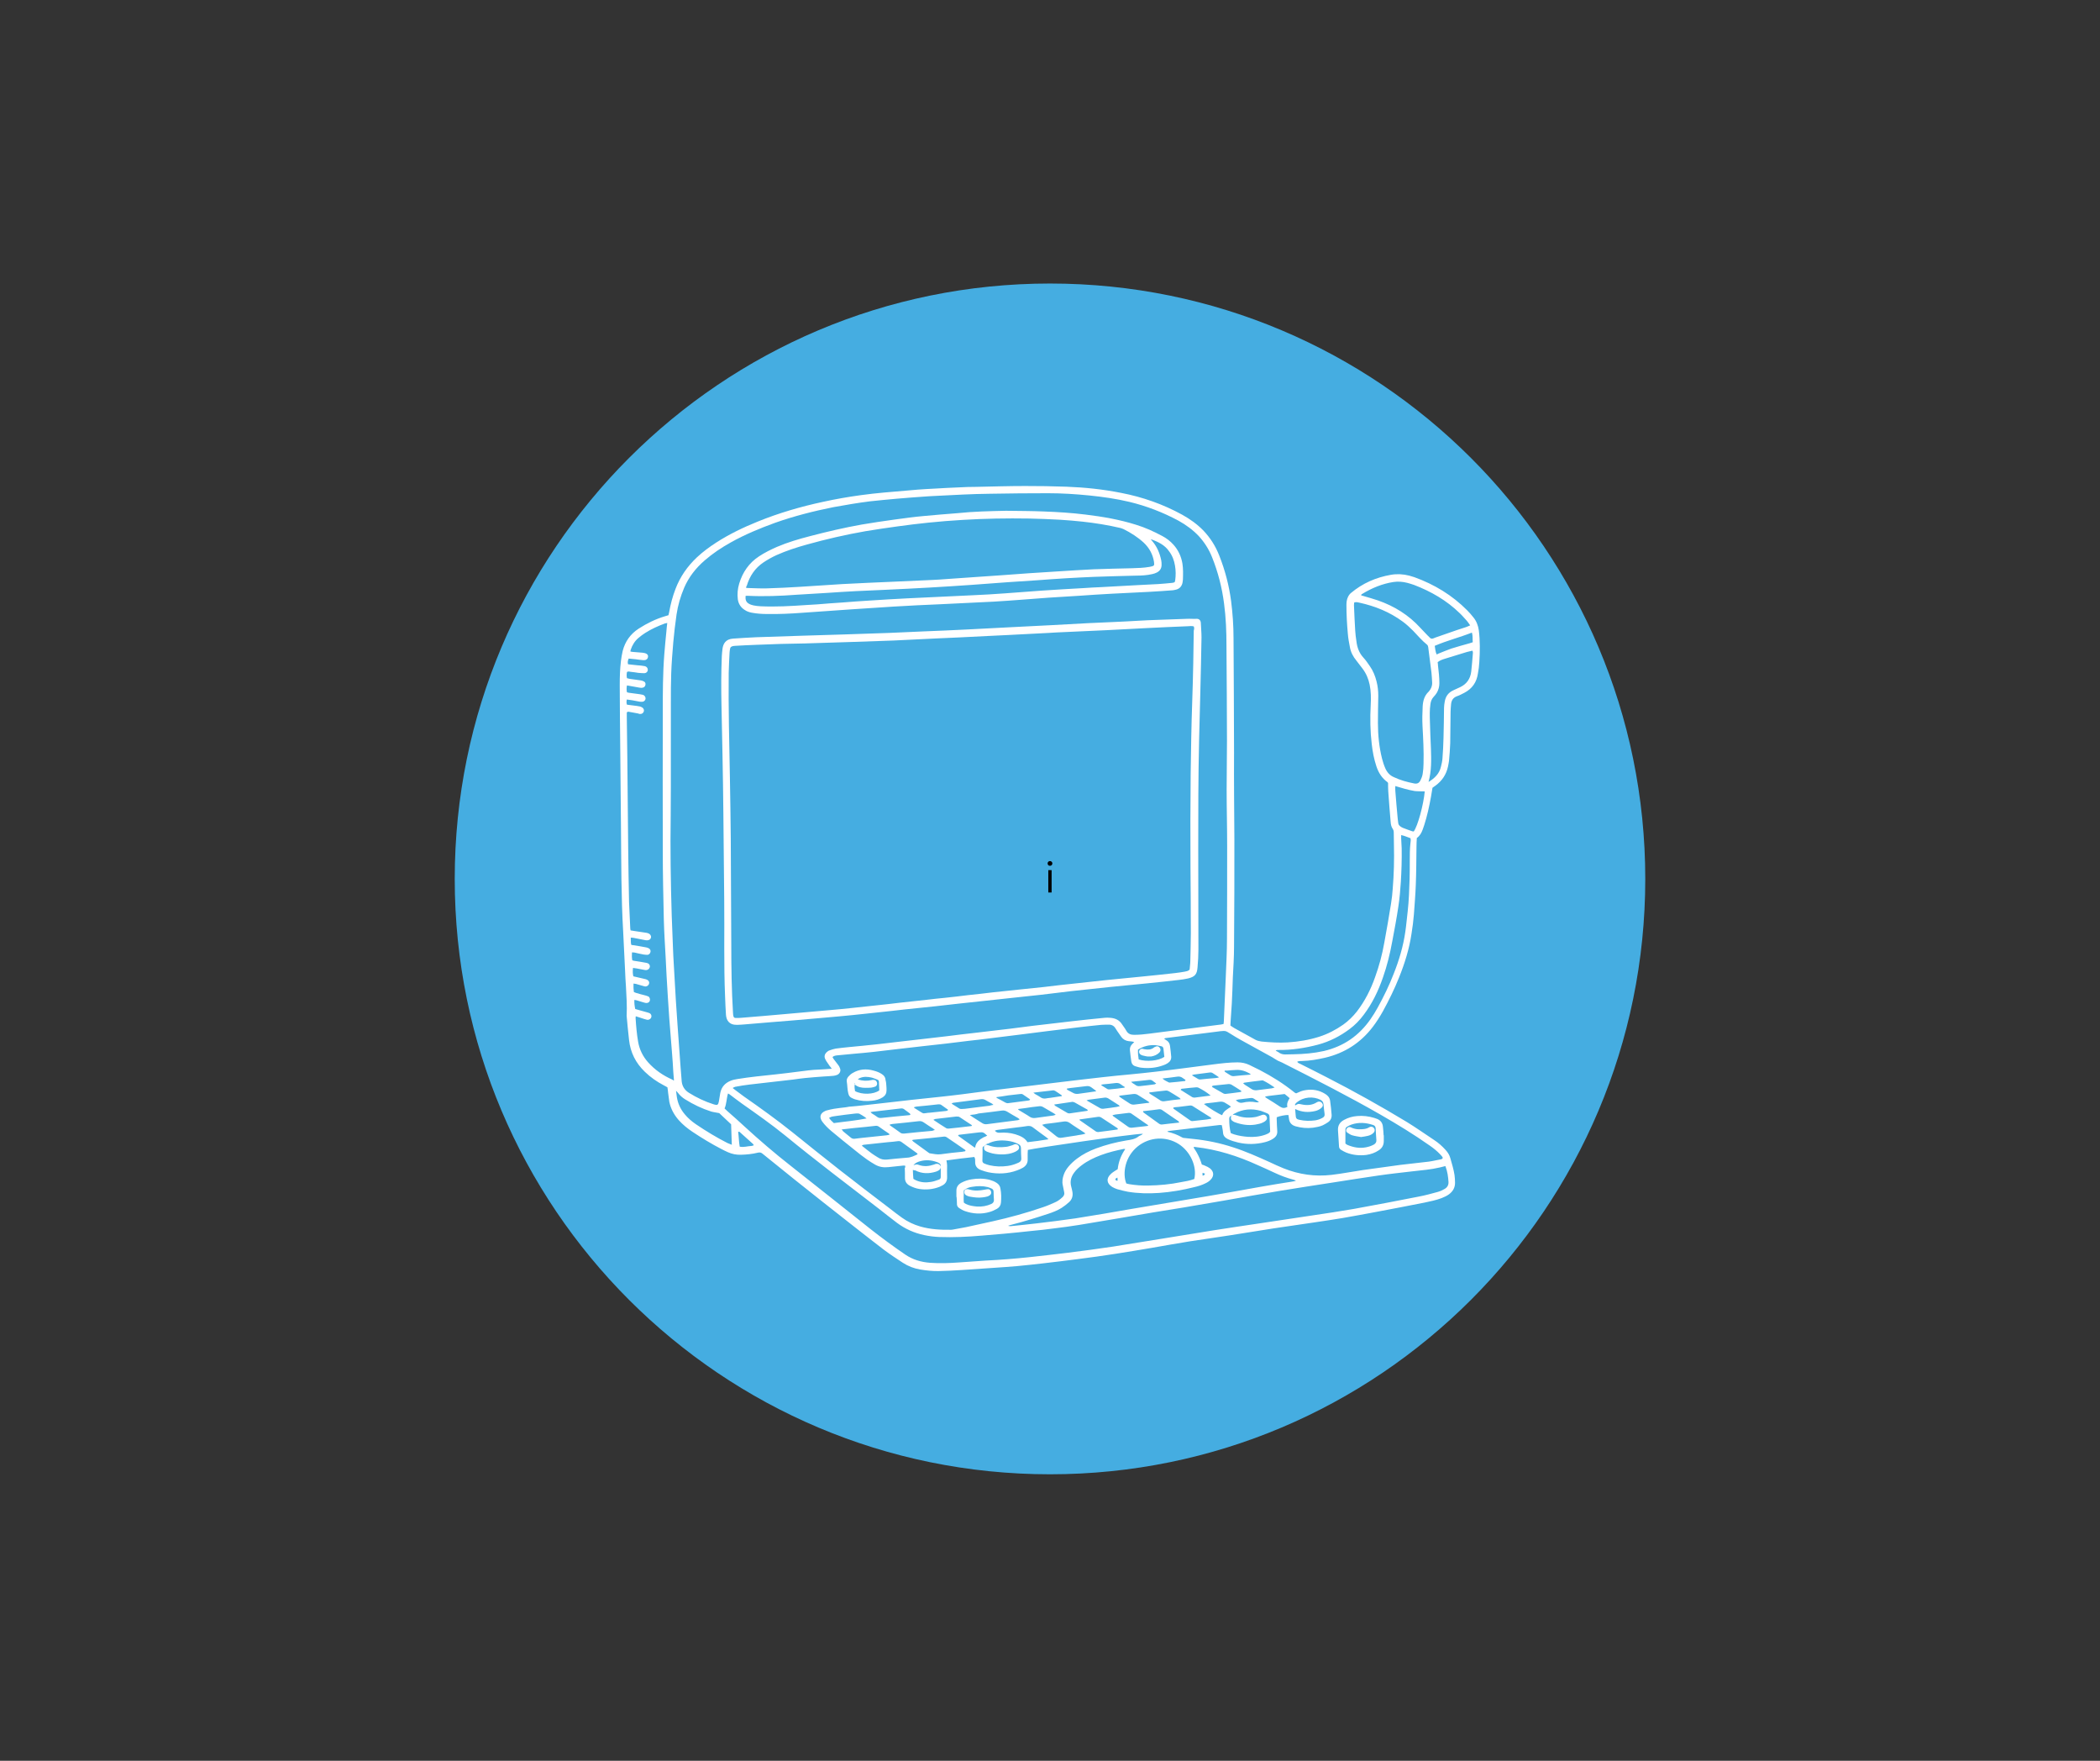
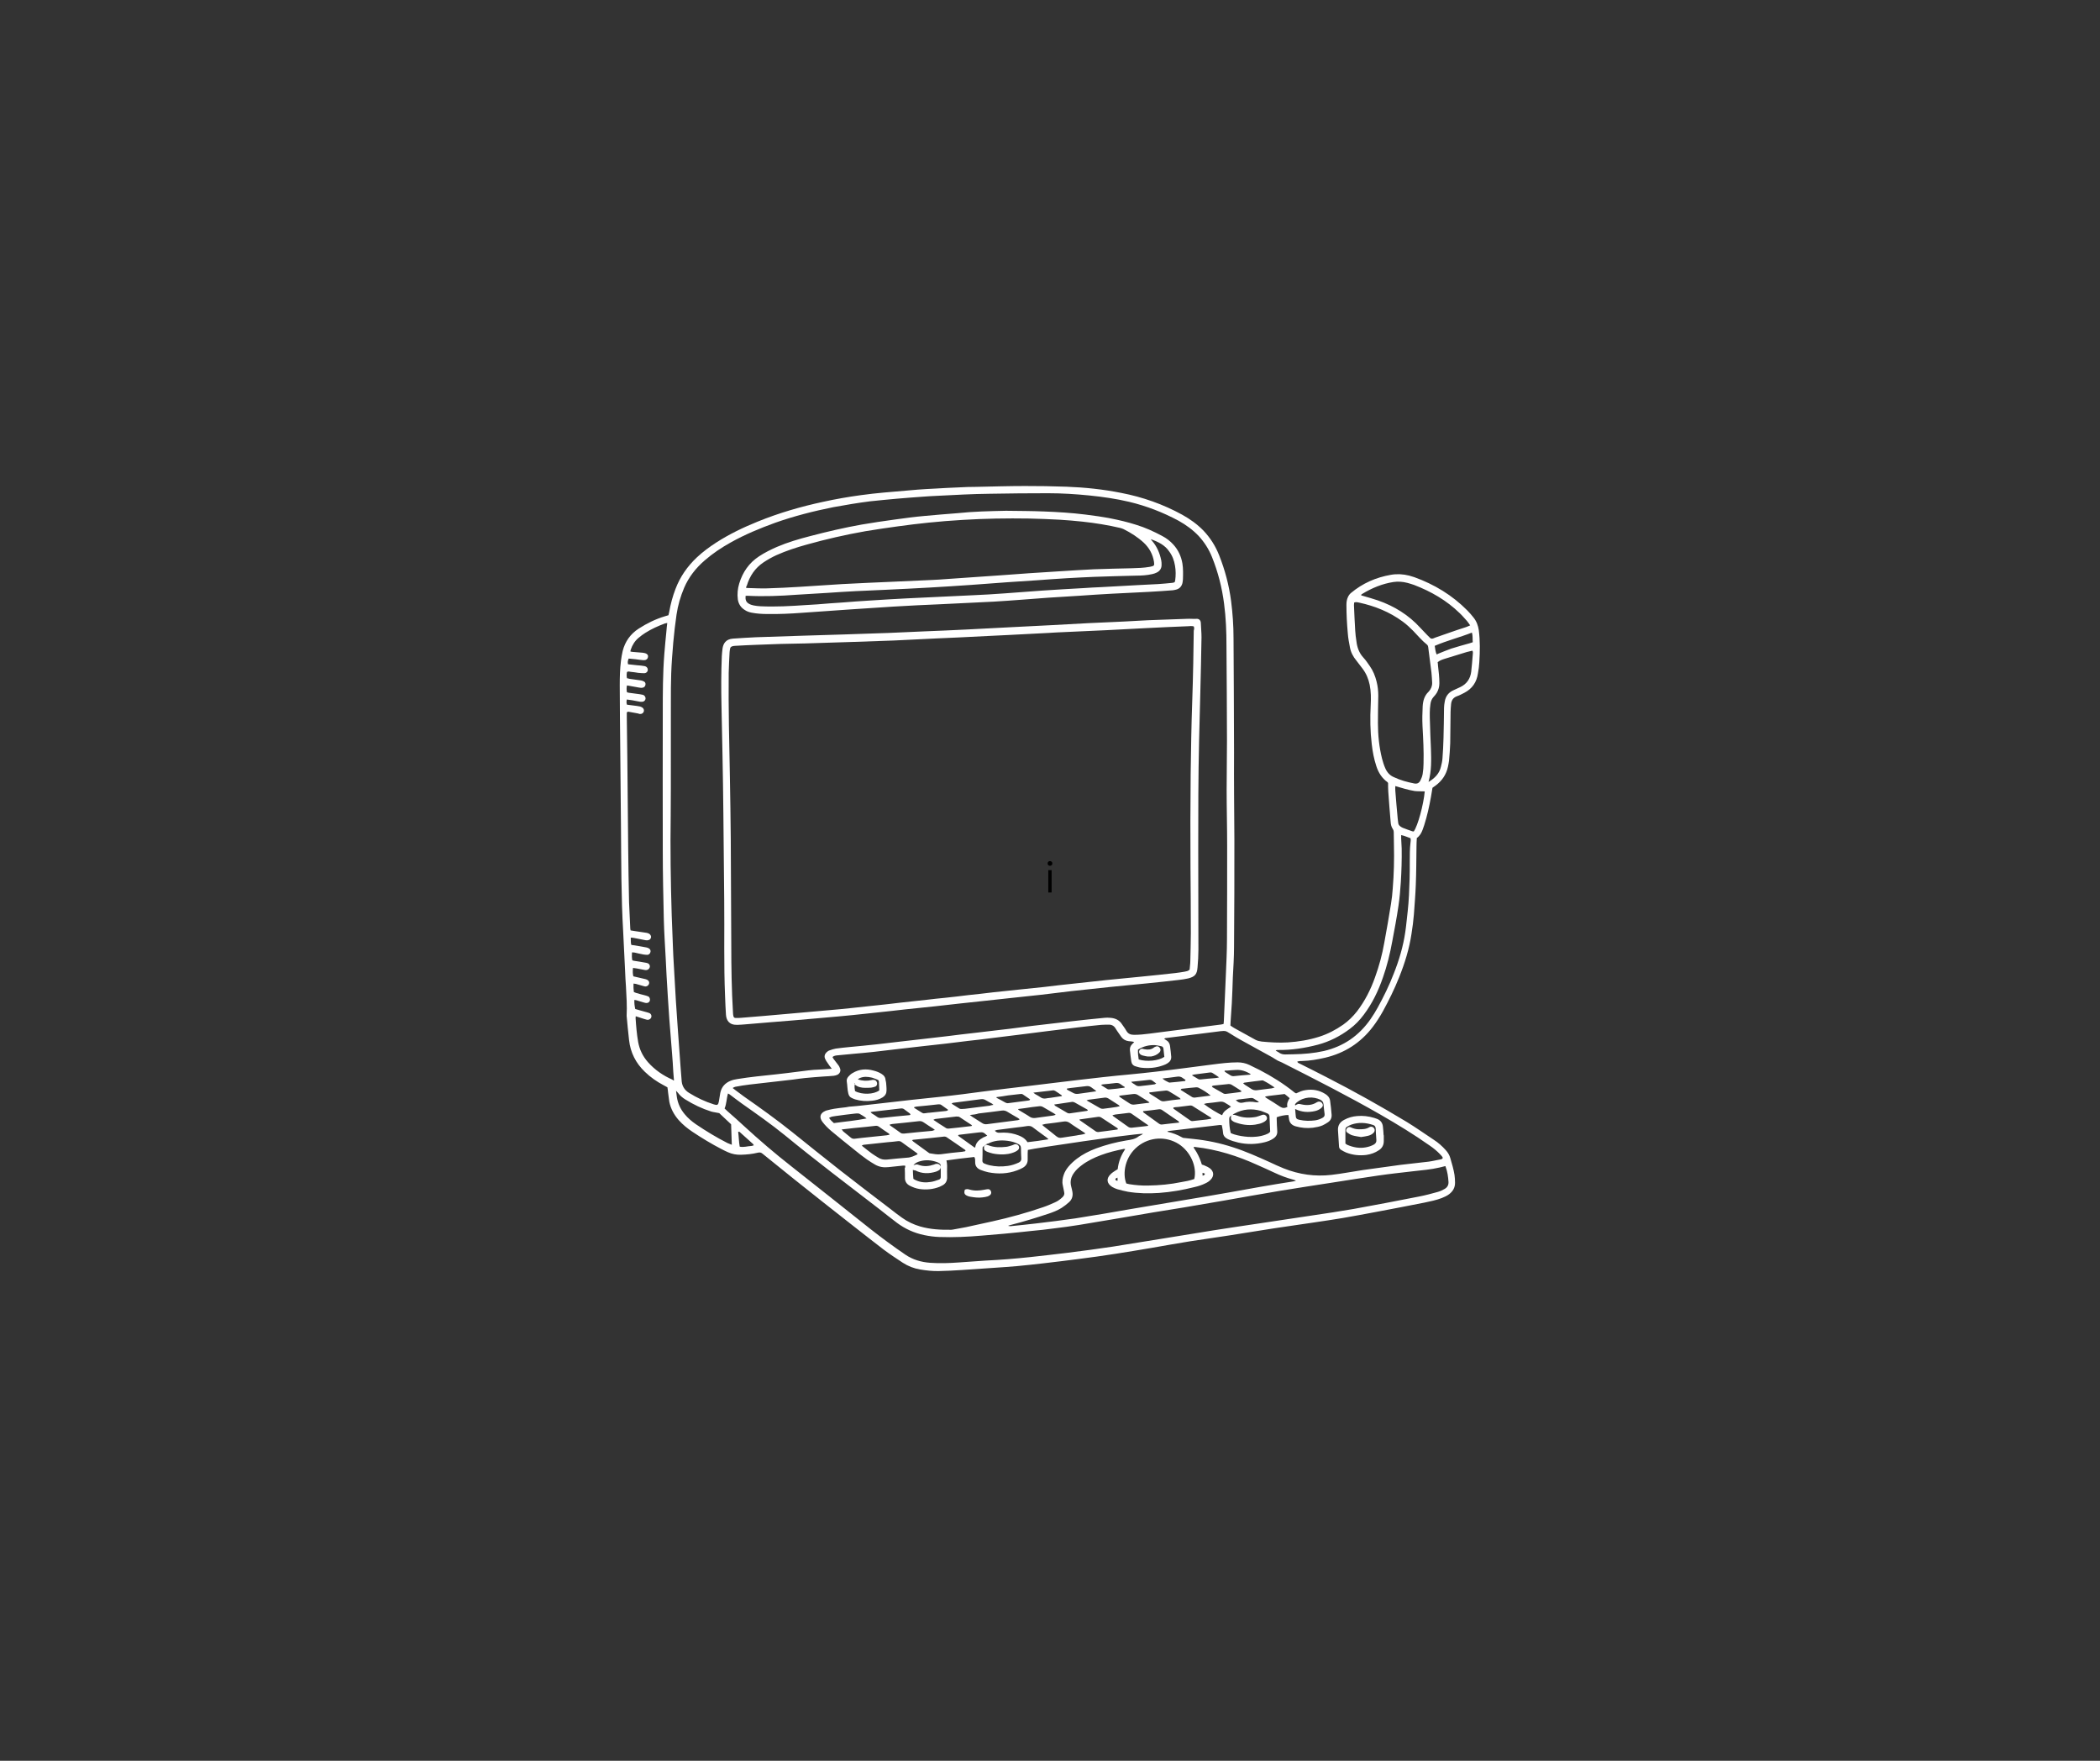
<svg xmlns="http://www.w3.org/2000/svg" width="940" zoomAndPan="magnify" viewBox="0 0 705 591" height="788" preserveAspectRatio="xMidYMid meet" version="1.0">
  <rect x="0" y="0" width="705" height="591" fill="#333333" stroke="none" />
  <defs>
    <g />
    <clipPath id="1f01b01972">
      <path d="M 152.66 95.164 L 552.34 95.164 L 552.34 494.84 L 152.66 494.84 Z M 152.66 95.164 " clip-rule="nonzero" />
    </clipPath>
    <clipPath id="2c10438a1a">
      <path d="M 352.5 95.164 C 242.133 95.164 152.66 184.633 152.66 295 C 152.66 405.367 242.133 494.84 352.5 494.84 C 462.867 494.84 552.34 405.367 552.34 295 C 552.34 184.633 462.867 95.164 352.5 95.164 Z M 352.5 95.164 " clip-rule="nonzero" />
    </clipPath>
    <clipPath id="67fa2d55b8">
      <path d="M 208 163.129 L 496.992 163.129 L 496.992 426.68 L 208 426.68 Z M 208 163.129 " clip-rule="nonzero" />
    </clipPath>
  </defs>
  <g clip-path="url(#1f01b01972)">
    <g clip-path="url(#2c10438a1a)">
-       <path fill="#45ade1" d="M 152.66 95.164 L 552.34 95.164 L 552.34 494.84 L 152.66 494.84 Z M 152.66 95.164 " fill-opacity="1" fill-rule="nonzero" />
-     </g>
+       </g>
  </g>
  <g fill="#000000" fill-opacity="1">
    <g transform="translate(350.62, 299.567)">
      <g>
        <path d="M 1.875 -8.969 C 1.633 -8.969 1.441 -9.039 1.297 -9.188 C 1.148 -9.344 1.078 -9.535 1.078 -9.766 C 1.078 -9.984 1.148 -10.164 1.297 -10.312 C 1.441 -10.469 1.633 -10.547 1.875 -10.547 C 2.102 -10.547 2.289 -10.469 2.438 -10.312 C 2.594 -10.164 2.672 -9.984 2.672 -9.766 C 2.672 -9.535 2.594 -9.344 2.438 -9.188 C 2.289 -9.039 2.102 -8.969 1.875 -8.969 Z M 1.312 0 L 1.312 -7.516 L 2.422 -7.516 L 2.422 0 Z M 1.312 0 " />
      </g>
    </g>
  </g>
  <g clip-path="url(#67fa2d55b8)">
    <path fill="#ffffff" d="M 413.07 344.219 C 413.535 344.508 413.938 344.855 414.398 345.086 C 416.77 346.414 419.137 347.684 421.508 349.012 C 422.145 349.359 422.836 349.473 423.531 349.59 C 426.477 349.879 429.367 350.051 432.312 349.879 C 435.895 349.648 439.422 349.07 442.887 347.973 C 445.777 347.051 448.434 345.664 450.918 343.93 C 452.711 342.66 454.211 341.16 455.543 339.484 C 458.199 336.02 460.164 332.152 461.609 328.051 C 462.996 324.238 464.035 320.371 464.73 316.387 C 465.539 312.055 466.289 307.664 466.984 303.336 C 467.27 301.66 467.445 299.93 467.559 298.254 C 467.965 293.344 468.082 288.496 467.965 283.586 C 467.965 282.258 467.906 280.871 467.906 279.543 C 467.906 279.023 467.848 278.621 467.559 278.215 C 467.098 277.523 466.926 276.773 466.867 275.965 C 466.578 272.5 466.289 269.09 466.059 265.625 C 466 264.645 466 263.723 466 262.797 C 465.883 262.684 465.828 262.566 465.77 262.508 C 463.922 261.18 462.766 259.332 462.07 257.195 C 461.262 254.77 460.801 252.289 460.512 249.746 C 459.992 245.414 459.934 241.027 460.164 236.637 C 460.281 234.387 460.281 232.074 459.816 229.824 C 459.414 227.859 458.66 226.07 457.449 224.453 C 456.754 223.531 456.062 222.664 455.367 221.738 C 454.27 220.41 453.461 218.91 453.172 217.176 C 452.883 215.676 452.594 214.176 452.48 212.617 C 452.191 209.441 452.016 206.262 452.016 203.031 C 452.016 202.105 452.133 201.184 452.535 200.375 C 452.77 199.855 453.113 199.391 453.52 199.047 C 457.449 195.754 461.957 193.789 466.984 192.926 C 469.004 192.578 471.086 192.691 473.109 193.211 C 473.684 193.387 474.262 193.559 474.84 193.734 C 481.543 196.156 487.555 199.797 492.582 204.879 C 493.332 205.629 494.023 206.438 494.66 207.246 C 495.699 208.516 496.219 209.961 496.453 211.52 C 496.914 215.098 496.855 218.68 496.625 222.258 C 496.566 223.531 496.395 224.801 496.164 226.012 C 495.758 228.957 494.258 231.152 491.598 232.539 C 490.789 232.941 489.98 233.406 489.113 233.691 C 487.844 234.156 487.266 235.078 487.148 236.348 C 487.09 237.215 486.977 238.082 486.977 238.949 C 486.918 242.469 486.918 245.934 486.859 249.457 C 486.801 251.422 486.629 253.383 486.457 255.348 C 486.398 255.984 486.223 256.617 486.109 257.312 C 485.531 259.969 484.145 262.047 481.949 263.664 C 481.66 263.895 481.312 264.125 480.906 264.414 C 480.734 265.395 480.562 266.492 480.387 267.531 C 479.809 270.707 479.117 273.883 478.133 276.945 C 477.961 277.465 477.789 277.926 477.613 278.445 C 477.211 279.543 476.691 280.523 475.648 281.277 C 475.594 282.199 475.535 283.18 475.535 284.105 C 475.477 288.379 475.477 292.652 475.305 296.984 C 475.188 300.273 474.898 303.625 474.668 306.914 C 474.496 309.109 474.207 311.246 473.859 313.441 C 473.109 318.465 471.605 323.316 469.699 328.051 C 468.137 331.977 466.289 335.73 464.266 339.426 C 463.227 341.273 462.129 343.008 460.859 344.68 C 456.754 350.051 451.438 353.457 444.852 355.02 C 442.309 355.594 439.766 356.059 437.223 356.113 C 436.648 356.113 436.07 356.113 435.492 356.348 C 435.723 356.809 436.07 356.867 436.414 357.039 C 439.422 358.539 442.426 360.043 445.43 361.602 C 454.559 366.277 463.457 371.246 472.242 376.559 C 475.359 378.465 478.367 380.598 481.43 382.621 C 482.871 383.543 484.145 384.699 485.301 385.969 C 486.051 386.777 486.629 387.703 486.918 388.801 C 487.438 390.648 488.016 392.496 488.305 394.402 C 488.418 395.266 488.477 396.133 488.477 397 C 488.477 398.617 487.785 399.828 486.512 400.812 C 485.762 401.387 484.836 401.793 483.969 402.141 C 482.121 402.832 480.215 403.234 478.25 403.641 C 472.762 404.738 467.27 405.777 461.781 406.816 C 458.082 407.508 454.387 408.203 450.688 408.836 C 447.566 409.355 444.449 409.82 441.328 410.281 C 436.762 410.973 432.141 411.609 427.574 412.301 C 422.605 413.055 417.637 413.918 412.668 414.668 C 408.273 415.363 403.941 415.941 399.551 416.633 C 395.273 417.328 391 418.078 386.723 418.828 C 382.621 419.52 378.516 420.215 374.414 420.848 C 370.312 421.484 366.211 422.062 362.051 422.582 C 358.121 423.102 354.25 423.562 350.32 424.023 C 347.43 424.371 344.484 424.66 341.594 424.949 C 339.051 425.18 336.453 425.352 333.852 425.527 C 330.211 425.758 326.512 426.047 322.871 426.277 C 320.332 426.449 317.789 426.566 315.246 426.625 C 313.164 426.68 311.027 426.449 308.945 426.105 C 306.867 425.758 304.902 425.008 303.109 423.852 C 300.914 422.406 298.719 420.965 296.641 419.406 C 293.23 416.805 289.879 414.148 286.469 411.492 C 279.824 406.297 273.18 401.043 266.594 395.785 C 263.066 392.957 259.543 390.129 256.074 387.297 C 255.555 386.836 255.094 386.719 254.398 386.895 C 252.551 387.355 250.703 387.527 248.797 387.586 C 247.234 387.645 245.734 387.355 244.348 386.719 C 243.652 386.375 242.902 386.086 242.207 385.68 C 238.855 383.949 235.621 381.984 232.5 379.906 C 230.766 378.75 229.207 377.48 227.82 375.922 C 226.262 374.133 225.164 372.109 224.699 369.801 C 224.527 368.82 224.469 367.781 224.297 366.797 C 224.238 366.223 224.18 365.586 224.062 364.949 C 223.602 364.719 223.199 364.488 222.793 364.258 C 220.48 363.043 218.402 361.602 216.496 359.754 C 213.434 356.809 211.641 353.285 211.18 349.07 C 210.891 346.355 210.602 343.699 210.371 340.984 C 210.543 337.578 210.312 334.344 210.141 331.109 C 210.023 329.379 209.906 327.645 209.852 325.855 C 209.617 321.523 209.445 317.195 209.215 312.863 C 208.52 301.023 208.578 289.188 208.465 277.293 C 208.406 268.746 208.289 260.258 208.23 251.711 C 208.176 244.492 208.059 237.273 208.059 230.055 C 208.059 227.281 208.117 224.57 208.465 221.797 C 208.578 220.758 208.809 219.602 209.039 218.504 C 209.852 215.328 211.641 212.789 214.414 211 C 217.188 209.207 220.137 207.766 223.254 206.84 C 223.602 206.727 224.008 206.609 224.41 206.496 C 224.469 206.148 224.586 205.801 224.641 205.512 C 225.105 202.855 225.797 200.199 226.781 197.66 C 228.34 193.559 230.766 190.094 233.945 187.09 C 235.91 185.242 238.105 183.629 240.418 182.125 C 244.809 179.297 249.488 177.043 254.344 175.082 C 261.449 172.191 268.789 170.055 276.301 168.441 C 280.52 167.516 284.793 166.766 289.07 166.188 C 291.613 165.84 294.211 165.551 296.754 165.32 C 300.57 164.977 304.324 164.688 308.137 164.34 C 310.047 164.168 312.008 164.109 313.918 163.992 C 316.574 163.82 319.23 163.703 321.891 163.59 C 323.855 163.473 325.82 163.414 327.785 163.414 C 333.215 163.301 338.648 163.129 344.078 163.129 C 348.703 163.129 353.383 163.184 358.004 163.359 C 364.188 163.59 370.312 164.223 376.379 165.438 C 383.602 166.824 390.477 169.25 396.891 172.77 C 399.492 174.215 401.918 175.945 404 178.082 C 406.312 180.508 408.102 183.34 409.316 186.457 C 411.281 191.422 412.609 196.504 413.301 201.758 C 413.824 205.859 414.113 210.016 414.113 214.176 C 414.168 226.938 414.285 239.699 414.285 252.52 C 414.227 262.219 414.344 271.922 414.398 281.68 C 414.398 293.691 414.398 305.762 414.285 317.773 C 414.285 321.238 414.055 324.703 413.879 328.109 C 413.766 330.996 413.707 333.883 413.535 336.77 C 413.418 338.848 413.246 340.871 413.129 342.891 C 413.129 343.297 413.07 343.699 413.07 344.219 Z M 331.137 384.238 C 330.906 384.238 330.672 384.297 330.559 384.527 C 330.5 384.586 330.441 384.641 330.383 384.699 C 329.98 384.758 329.863 385.047 329.863 385.391 C 329.863 386.777 329.863 388.164 329.805 389.609 C 329.805 390.07 330.039 390.359 330.441 390.531 C 331.02 390.762 331.598 390.992 332.176 391.109 C 334.199 391.57 336.219 391.629 338.301 391.34 C 339.57 391.168 340.844 390.762 342.055 390.184 C 342.578 389.898 342.867 389.551 342.867 388.973 C 342.809 387.762 342.75 386.547 342.75 385.336 C 342.75 384.641 342.402 384.238 341.77 383.949 C 340.668 383.371 339.516 383.082 338.242 382.91 C 335.93 382.621 333.734 382.793 331.598 383.891 C 331.426 383.832 331.137 383.891 331.137 384.238 Z M 413.301 374.535 C 412.727 374.711 412.668 375.172 412.668 375.691 C 412.668 377.191 412.781 378.75 413.188 380.312 C 413.59 380.484 413.996 380.656 414.398 380.773 C 415.902 381.234 417.461 381.465 419.023 381.582 C 420.988 381.695 422.953 381.523 424.859 380.832 C 425.438 380.598 426.016 380.426 426.418 379.848 C 426.363 378.176 426.246 376.441 426.188 374.766 C 426.188 374.246 425.898 373.844 425.379 373.672 C 424.688 373.383 423.992 373.094 423.301 372.863 C 420.238 371.996 417.23 372.227 414.398 373.785 C 414.168 373.902 413.879 373.957 413.879 374.305 C 413.707 374.363 413.477 374.422 413.301 374.535 Z M 279.246 358.715 C 278.668 357.965 278.207 357.387 277.859 356.809 C 277.512 356.348 277.223 355.883 276.992 355.363 C 276.648 354.555 276.879 353.805 277.457 353.227 C 277.746 352.938 278.148 352.648 278.555 352.535 C 279.188 352.305 279.883 352.074 280.574 351.957 C 282.078 351.727 283.637 351.609 285.141 351.438 C 288.203 351.148 291.324 350.859 294.387 350.516 C 297.043 350.227 299.703 349.879 302.359 349.59 C 304.902 349.301 307.387 349.012 309.93 348.723 C 312.586 348.434 315.246 348.09 317.902 347.801 C 321.141 347.395 324.316 346.992 327.555 346.645 C 330.152 346.355 332.754 346.008 335.355 345.723 C 337.895 345.434 340.379 345.145 342.922 344.797 C 345.293 344.508 347.605 344.16 349.973 343.93 C 353.266 343.527 356.559 343.18 359.855 342.777 C 363.492 342.371 367.133 341.969 370.832 341.621 C 371.469 341.562 372.047 341.562 372.68 341.621 C 374.414 341.734 375.801 342.371 376.727 343.871 C 377.188 344.566 377.707 345.199 378.113 345.953 C 378.691 346.992 379.559 347.336 380.715 347.336 C 382.445 347.336 384.18 347.164 385.914 346.934 C 388.281 346.645 390.711 346.297 393.078 346.008 C 395.391 345.723 397.703 345.434 399.953 345.145 C 403.305 344.738 406.656 344.277 409.949 343.871 C 410.184 343.816 410.473 343.758 410.762 343.699 C 410.816 343.297 410.875 342.891 410.875 342.488 C 411.105 337.578 411.281 332.727 411.512 327.82 C 411.684 323.605 411.914 319.332 411.914 315.117 C 411.973 304.547 411.973 294.152 411.973 283.758 C 411.973 277.523 411.801 271.344 411.801 265.105 C 411.801 259.621 411.914 254.191 411.914 248.707 C 411.914 238.082 411.801 227.457 411.742 216.832 C 411.742 212.039 411.57 207.305 410.934 202.566 C 410.238 197.199 408.91 192 406.887 186.977 C 405.848 184.379 404.348 182.012 402.438 179.93 C 400.477 177.852 398.164 176.176 395.68 174.793 C 390.422 171.961 384.875 169.824 379.094 168.441 C 374.703 167.398 370.254 166.766 365.746 166.305 C 361.125 165.84 356.504 165.551 351.879 165.551 C 345.352 165.551 338.82 165.609 332.293 165.727 C 326.457 165.785 320.562 166.129 314.727 166.418 C 313.105 166.477 311.488 166.594 309.871 166.707 C 306.926 166.938 303.922 167.113 300.973 167.398 C 298.027 167.688 295.02 167.922 292.074 168.266 C 287.973 168.785 283.871 169.48 279.766 170.23 C 273.121 171.559 266.535 173.234 260.18 175.484 C 255.094 177.332 250.066 179.41 245.328 182.066 C 242.207 183.801 239.262 185.762 236.602 188.074 C 233.598 190.672 231.23 193.676 229.668 197.312 C 228.457 200.199 227.59 203.145 227.125 206.262 C 226.664 209.383 226.316 212.5 226.027 215.617 C 225.738 219.082 225.449 222.605 225.336 226.07 C 225.219 229.305 225.219 232.539 225.219 235.773 C 225.164 248.418 225.277 261.066 225.164 273.711 C 224.988 284.914 225.164 296.117 225.508 307.32 C 225.625 310.844 225.797 314.309 225.914 317.828 C 225.973 319.793 226.086 321.758 226.203 323.719 C 226.434 327.762 226.664 331.746 226.895 335.789 C 227.07 338.617 227.301 341.449 227.473 344.277 C 227.82 348.84 228.109 353.344 228.457 357.906 C 228.57 359.578 228.746 361.312 228.859 362.988 C 229.035 364.66 229.902 365.934 231.289 366.797 C 233.887 368.414 236.66 369.742 239.609 370.668 C 240.82 371.07 241.109 370.898 241.34 369.684 C 241.516 368.762 241.629 367.781 241.805 366.855 C 242.207 364.836 243.422 363.508 245.27 362.758 C 245.965 362.469 246.773 362.293 247.523 362.18 C 251.742 361.484 256.02 361.082 260.293 360.621 C 262.836 360.332 265.438 360.043 267.98 359.695 C 270.289 359.406 272.602 359.059 274.914 359.004 C 276.301 358.945 277.629 358.828 279.246 358.715 Z M 303.863 391.227 C 303.574 391.227 303.344 391.227 303.168 391.227 C 301.492 391.398 299.875 391.57 298.199 391.746 C 296.641 391.918 295.137 391.688 293.75 390.879 C 292.824 390.359 291.957 389.781 291.094 389.203 C 289.648 388.164 288.203 387.066 286.816 385.914 C 284.215 383.832 281.617 381.754 279.074 379.617 C 277.977 378.695 276.934 377.656 276.07 376.5 C 274.973 375 275.316 373.672 276.992 372.918 C 277.168 372.805 277.398 372.746 277.629 372.688 C 278.379 372.516 279.133 372.285 279.941 372.168 C 281.27 371.938 282.656 371.82 283.984 371.648 C 284.504 371.59 285.023 371.418 285.547 371.418 C 286.934 371.301 288.32 371.188 289.707 371.016 C 292.422 370.727 295.195 370.379 297.91 370.09 C 300.625 369.801 303.285 369.453 306 369.164 C 309.062 368.82 312.184 368.531 315.246 368.184 C 317.902 367.895 320.562 367.605 323.219 367.262 C 325.59 366.973 327.898 366.625 330.27 366.336 C 332.754 366.047 335.238 365.699 337.664 365.414 C 340.094 365.125 342.52 364.836 344.945 364.547 C 348.125 364.141 351.301 363.797 354.48 363.391 C 357.023 363.102 359.621 362.758 362.164 362.469 C 364.879 362.18 367.539 361.832 370.254 361.543 C 373.316 361.195 376.32 360.906 379.383 360.621 C 382.273 360.332 385.219 360.043 388.109 359.695 C 391.344 359.348 394.637 358.887 397.875 358.484 C 400.996 358.078 404.113 357.676 407.234 357.27 C 409.949 356.922 412.727 356.578 415.5 356.578 C 416.887 356.578 418.215 356.867 419.426 357.441 C 420.582 358.02 421.797 358.598 422.953 359.176 C 427.055 361.312 430.926 363.738 434.508 366.625 C 434.684 366.797 434.914 366.914 435.145 366.973 C 435.723 366.742 436.242 366.508 436.762 366.277 C 437.281 366.105 437.859 365.934 438.438 365.875 C 440.75 365.527 442.887 365.934 444.852 367.145 C 445.719 367.664 446.355 368.355 446.527 369.398 C 446.758 371.012 446.934 372.629 447.047 374.191 C 447.105 375.23 446.699 376.094 445.836 376.672 C 445.258 377.078 444.621 377.422 444.043 377.711 C 443.004 378.176 441.848 378.348 440.75 378.52 C 438.785 378.75 436.879 378.578 435.027 378.059 C 433.699 377.711 432.832 376.848 432.719 375.402 C 432.66 375 432.602 374.652 432.543 374.246 C 431.562 374.191 429.598 374.594 428.613 375 C 428.613 375.23 428.613 375.461 428.613 375.75 C 428.672 377.02 428.672 378.289 428.789 379.559 C 428.902 380.832 428.324 381.641 427.285 382.273 C 426.477 382.793 425.551 383.141 424.629 383.371 C 421.625 384.121 418.676 384.18 415.672 383.488 C 414.457 383.199 413.301 382.852 412.203 382.332 C 411.281 381.871 410.645 381.234 410.586 380.137 C 410.527 379.617 410.473 379.098 410.355 378.578 C 410.297 378.289 410.238 378 410.184 377.656 C 409.949 377.656 409.719 377.598 409.488 377.598 C 403.77 378.289 397.988 378.926 392.27 379.617 C 392.152 379.617 392.098 379.734 391.863 379.848 C 393.656 380.254 395.332 380.887 396.836 381.754 C 397.125 381.926 397.469 381.984 397.816 381.984 C 398.742 382.102 399.664 382.16 400.531 382.273 C 405.098 382.734 409.605 383.66 413.996 385.105 C 418.156 386.434 422.145 388.223 426.129 390.012 C 427.75 390.762 429.309 391.512 430.926 392.148 C 436.125 394.227 441.5 394.977 446.988 394.344 C 450.516 393.938 453.98 393.246 457.508 392.727 C 461.723 392.148 465.883 391.57 470.102 390.992 C 473.281 390.59 476.457 390.301 479.637 389.898 C 480.965 389.723 482.293 389.375 483.625 389.145 C 483.914 389.09 484.203 389.031 484.375 388.625 C 484.203 388.164 483.797 387.816 483.449 387.414 C 482.41 386.316 481.195 385.336 479.926 384.469 C 474.668 380.773 469.18 377.422 463.574 374.191 C 452.711 367.953 441.559 362.293 430.406 356.637 C 429.945 356.402 429.422 356.23 428.961 356 C 428.324 355.652 427.75 355.25 427.172 354.902 C 423.586 352.938 420.062 350.977 416.48 349.012 C 415.324 348.379 414.113 347.625 413.012 346.934 C 411.453 345.953 411.453 345.953 409.605 346.125 C 409.488 346.125 409.375 346.184 409.199 346.184 C 406.887 346.473 404.578 346.762 402.324 347.051 C 398.625 347.512 394.926 347.973 391.23 348.434 C 391.113 348.434 391.055 348.551 390.824 348.664 C 391.113 348.84 391.289 348.953 391.52 349.129 C 392.27 349.531 392.676 350.227 392.789 351.035 C 392.965 352.246 393.078 353.457 393.195 354.672 C 393.25 355.652 392.789 356.348 391.98 356.867 C 391.52 357.156 391.055 357.387 390.535 357.559 C 388.168 358.426 385.684 358.656 383.141 358.367 C 382.504 358.309 381.867 358.078 381.234 357.906 C 380.367 357.676 379.902 357.039 379.789 356.23 C 379.613 354.961 379.441 353.746 379.328 352.477 C 379.27 351.727 379.5 351.035 380.078 350.457 C 380.309 350.281 380.48 350.051 380.77 349.762 C 380.137 349.531 379.559 349.531 378.98 349.473 C 377.941 349.359 377.074 348.898 376.438 348.031 C 376.148 347.625 375.859 347.223 375.629 346.875 C 375.223 346.297 374.82 345.719 374.473 345.145 C 373.953 344.277 373.145 343.871 372.16 343.93 C 371.352 343.93 370.484 343.93 369.676 343.988 C 367.02 344.277 364.359 344.508 361.703 344.855 C 358.41 345.258 355.117 345.664 351.82 346.066 C 348.758 346.473 345.754 346.816 342.691 347.223 C 339.457 347.625 336.164 348.031 332.926 348.434 C 330.328 348.781 327.727 349.07 325.125 349.359 C 322.582 349.648 320.098 349.992 317.559 350.281 C 314.957 350.57 312.355 350.859 309.758 351.148 C 307.039 351.438 304.383 351.785 301.668 352.074 C 298.895 352.418 296.121 352.707 293.348 353.055 C 291.148 353.285 288.898 353.516 286.699 353.691 C 284.852 353.863 283.059 354.035 281.211 354.211 C 280.633 354.266 279.996 354.324 279.477 354.785 C 279.652 355.02 279.711 355.305 279.883 355.48 C 280.402 356.172 280.922 356.809 281.383 357.441 C 281.617 357.73 281.848 358.078 281.961 358.484 C 282.367 359.348 282.02 360.273 281.152 360.734 C 280.75 360.906 280.344 361.023 279.883 361.082 C 278.785 361.195 277.688 361.254 276.59 361.312 C 274.508 361.484 272.43 361.602 270.289 361.832 C 268.961 361.949 267.574 362.18 266.246 362.352 C 261.391 362.93 256.48 363.449 251.625 364.027 C 250.008 364.199 248.449 364.488 246.832 364.777 C 246.598 364.836 246.367 364.949 245.965 365.18 C 246.312 365.469 246.543 365.645 246.773 365.816 C 247.754 366.566 248.738 367.316 249.719 368.012 C 255.266 371.879 260.812 375.863 266.074 380.078 C 271.387 384.352 276.703 388.625 282.078 392.84 C 287.625 397.172 293.23 401.445 298.836 405.719 C 300.164 406.758 301.434 407.738 302.82 408.723 C 304.672 410.051 306.75 411.031 308.945 411.668 C 312.355 412.648 315.824 412.82 319.348 412.766 C 319.52 412.766 319.695 412.707 319.867 412.707 C 321.312 412.418 322.816 412.188 324.258 411.898 C 327.266 411.262 330.211 410.57 333.215 409.934 C 338.938 408.664 344.598 407.105 350.145 405.199 C 351.531 404.738 352.863 404.16 354.133 403.582 C 355.117 403.18 355.926 402.543 356.734 401.793 C 357.195 401.332 357.426 400.812 357.254 400.117 C 357.078 399.367 356.965 398.559 356.793 397.809 C 356.504 396.539 356.734 395.383 357.137 394.227 C 357.484 393.246 358.062 392.32 358.754 391.512 C 359.566 390.531 360.547 389.664 361.527 388.914 C 363.492 387.414 365.691 386.316 368 385.449 C 371.293 384.238 374.645 383.371 378.113 382.793 C 379.613 382.562 381.059 382.391 382.273 381.406 C 382.562 381.176 382.91 381.121 383.199 380.945 C 383.371 380.832 383.488 380.715 383.719 380.543 C 379.441 380.656 347.605 385.336 345.062 385.969 C 345.062 386.316 345.004 386.719 345.004 387.125 C 345.004 387.762 345.004 388.453 345.004 389.09 C 345.062 390.359 344.484 391.281 343.441 391.918 C 342.809 392.266 342.113 392.609 341.422 392.84 C 338.301 393.996 335.066 394.113 331.828 393.477 C 330.961 393.305 330.152 393.016 329.344 392.727 C 328.074 392.266 327.32 391.398 327.379 389.953 C 327.379 389.434 327.438 388.914 327.09 388.336 C 323.969 388.684 320.852 389.031 317.73 389.492 C 317.844 390.129 317.961 390.648 317.961 391.227 C 317.961 392.496 317.902 393.766 317.961 395.035 C 318.02 396.48 317.383 397.461 316.055 398.039 C 315.883 398.156 315.648 398.211 315.477 398.328 C 313.281 399.195 310.969 399.426 308.656 399.078 C 307.504 398.906 306.461 398.5 305.422 397.98 C 304.324 397.402 303.746 396.48 303.805 395.211 C 303.805 394.168 303.805 393.129 303.746 392.035 C 303.977 391.801 303.922 391.512 303.863 391.227 Z M 485.184 391.398 C 484.605 391.57 483.969 391.688 483.336 391.859 C 480.387 392.555 477.383 392.785 474.379 393.129 C 470.449 393.594 466.578 393.996 462.648 394.574 C 457.508 395.324 452.363 396.133 447.223 396.941 C 441.328 397.867 435.492 398.73 429.598 399.715 C 423.301 400.754 417 401.906 410.703 403.004 C 406.312 403.754 401.918 404.508 397.527 405.258 C 394.062 405.836 390.594 406.355 387.184 406.934 C 383.371 407.566 379.5 408.262 375.688 408.895 C 371.18 409.645 366.73 410.398 362.223 411.148 C 359.449 411.609 356.676 411.957 353.902 412.301 C 351.359 412.648 348.758 412.938 346.219 413.168 C 343.156 413.516 340.148 413.805 337.086 414.094 C 334.602 414.324 332.117 414.496 329.633 414.727 C 324.895 415.133 320.098 415.363 315.359 415.191 C 313.629 415.133 311.953 414.902 310.277 414.555 C 306.926 413.863 303.863 412.477 301.145 410.453 C 299.125 408.953 297.16 407.336 295.137 405.777 C 284.562 397.633 273.93 389.609 263.586 381.121 C 258.906 377.309 253.938 373.844 249.027 370.379 C 247.641 369.398 246.312 368.355 244.926 367.316 C 244.809 367.203 244.637 367.145 244.402 367.027 C 243.883 368.703 243.941 370.492 243.25 372.055 C 243.594 372.398 243.941 372.688 244.23 372.977 C 246.137 374.652 248.043 376.328 249.895 378.059 C 254.922 382.68 260.121 387.125 265.496 391.34 C 274.395 398.387 283.348 405.43 292.246 412.535 C 296.062 415.535 299.992 418.422 303.977 421.137 C 306.461 422.812 309.234 423.621 312.242 423.852 C 315.477 424.082 318.711 423.969 321.949 423.734 C 324.953 423.562 327.957 423.273 330.961 423.102 C 335.875 422.871 340.844 422.465 345.754 421.945 C 349.914 421.484 354.074 421.023 358.293 420.504 C 363.438 419.867 368.52 419.176 373.605 418.422 C 379.211 417.559 384.816 416.574 390.422 415.711 C 396.141 414.785 401.805 413.863 407.523 412.938 C 412.379 412.188 417.23 411.438 422.027 410.742 C 428.152 409.82 434.336 408.895 440.461 407.973 C 445.141 407.277 449.82 406.586 454.445 405.777 C 461.781 404.449 469.062 403.062 476.344 401.621 C 478.48 401.215 480.621 400.637 482.699 400.059 C 483.508 399.828 484.258 399.484 484.953 399.078 C 485.879 398.559 486.34 397.75 486.281 396.711 C 486.168 394.977 485.934 393.246 485.301 391.57 C 485.301 391.457 485.242 391.457 485.184 391.398 Z M 226.262 362.641 C 226.203 361.602 226.086 360.676 226.027 359.695 C 225.914 357.676 225.797 355.652 225.625 353.691 C 225.336 349.82 224.988 345.953 224.699 342.023 C 224.352 337.176 224.062 332.324 223.777 327.473 C 223.66 325.566 223.602 323.605 223.488 321.699 C 223.254 317.309 222.965 312.98 222.852 308.59 C 222.676 300.91 222.504 293.172 222.504 285.492 C 222.445 270.074 222.504 254.711 222.504 239.293 C 222.504 232.711 222.504 226.07 223.023 219.488 C 223.199 216.945 223.488 214.465 223.719 211.922 C 223.777 211 223.891 210.133 224.008 209.094 C 223.66 209.152 223.371 209.207 223.199 209.266 C 220.887 210.133 218.691 211.113 216.609 212.441 C 215.859 212.906 215.109 213.48 214.414 214.059 C 213.145 215.098 212.277 216.484 211.758 218.043 C 211.699 218.219 211.641 218.449 211.641 218.68 C 211.871 218.738 212.047 218.738 212.219 218.793 C 213.375 218.91 214.59 218.969 215.742 219.082 C 216.148 219.141 216.609 219.199 217.016 219.43 C 217.418 219.66 217.652 220.066 217.535 220.527 C 217.477 220.988 217.188 221.336 216.727 221.508 C 216.438 221.566 216.148 221.625 215.801 221.566 C 214.992 221.508 214.242 221.395 213.434 221.277 C 212.68 221.219 211.871 221.105 211.062 221.047 C 210.773 221.684 210.66 222.258 210.832 222.953 C 211.871 223.066 212.914 223.184 213.953 223.297 C 214.762 223.355 215.629 223.414 216.438 223.586 C 217.074 223.703 217.477 224.223 217.477 224.801 C 217.477 225.434 216.957 225.953 216.266 225.953 C 215.629 225.953 214.934 225.898 214.301 225.84 C 213.434 225.723 212.566 225.551 211.699 225.492 C 211.352 225.434 210.949 225.262 210.484 225.551 C 210.371 226.188 210.312 226.879 210.484 227.629 C 210.832 227.688 211.121 227.805 211.41 227.859 C 212.68 228.035 213.953 228.207 215.164 228.379 C 215.512 228.438 215.918 228.555 216.266 228.785 C 216.668 229.016 216.785 229.477 216.668 229.941 C 216.551 230.402 216.266 230.691 215.801 230.805 C 215.57 230.863 215.34 230.863 215.164 230.863 C 214.703 230.805 214.242 230.746 213.723 230.633 C 212.68 230.461 211.582 230.227 210.484 230.055 C 210.312 230.863 210.312 231.613 210.484 232.363 C 210.773 232.422 211.004 232.539 211.238 232.539 C 212.102 232.652 212.969 232.77 213.836 232.883 C 214.473 232.941 215.051 233.059 215.629 233.172 C 216.031 233.23 216.379 233.461 216.551 233.809 C 217.016 234.559 216.496 235.484 215.629 235.539 C 215.051 235.598 214.473 235.484 213.953 235.367 C 212.797 235.137 211.641 234.906 210.426 234.789 C 210.312 235.426 210.254 235.945 210.484 236.523 C 211.238 236.637 211.988 236.695 212.738 236.812 C 213.375 236.867 214.066 236.984 214.703 237.102 C 214.992 237.156 215.281 237.273 215.57 237.445 C 216.09 237.734 216.266 238.312 216.148 238.773 C 215.977 239.352 215.453 239.699 214.82 239.641 C 214.59 239.641 214.414 239.527 214.184 239.469 C 213.258 239.293 212.277 239.121 211.352 238.949 C 211.062 238.891 210.773 238.773 210.426 239.121 C 210.426 239.582 210.426 240.16 210.426 240.738 C 210.484 245.242 210.543 249.746 210.602 254.25 C 210.715 264.414 210.773 274.637 210.891 284.797 C 210.949 290.805 211.062 296.809 211.18 302.758 C 211.293 305.645 211.469 308.59 211.582 311.477 C 211.582 311.707 211.641 311.996 211.699 312.285 C 212.219 312.344 212.68 312.457 213.145 312.516 C 214.414 312.691 215.742 312.922 217.016 313.094 C 217.305 313.152 217.594 313.211 217.883 313.383 C 218.285 313.613 218.516 313.961 218.574 314.422 C 218.574 314.883 218.285 315.402 217.766 315.52 C 217.418 315.637 217.074 315.637 216.727 315.578 C 215.742 315.402 214.762 315.172 213.777 315 C 213.145 314.883 212.508 314.711 211.758 314.711 C 211.816 315.578 211.699 316.328 211.93 317.137 C 212.16 317.195 212.391 317.25 212.625 317.25 C 214.066 317.484 215.57 317.715 217.016 318.004 C 217.305 318.059 217.594 318.176 217.883 318.348 C 218.344 318.637 218.516 319.156 218.344 319.621 C 218.227 320.082 217.824 320.484 217.305 320.484 C 216.898 320.484 216.438 320.43 216.031 320.371 C 215.051 320.195 214.066 319.965 213.086 319.734 C 212.797 319.676 212.508 319.676 212.16 319.676 C 212.102 320.602 212.102 321.469 212.277 322.332 C 212.566 322.391 212.738 322.508 212.969 322.508 C 214.125 322.68 215.281 322.852 216.496 323.086 C 216.84 323.141 217.188 323.199 217.477 323.316 C 217.938 323.488 218.227 324.008 218.172 324.469 C 218.113 324.988 217.707 325.453 217.188 325.566 C 216.957 325.625 216.668 325.625 216.438 325.566 C 215.512 325.395 214.645 325.223 213.723 325.047 C 213.316 324.988 212.969 324.934 212.508 324.875 C 212.391 325.914 212.391 326.836 212.625 327.703 C 213.953 327.992 215.164 328.281 216.379 328.57 C 216.727 328.629 217.074 328.742 217.363 328.918 C 217.883 329.207 218.055 329.781 217.883 330.246 C 217.707 330.766 217.188 331.109 216.668 331.109 C 216.438 331.109 216.148 330.996 215.918 330.938 C 215.109 330.707 214.301 330.477 213.488 330.246 C 213.258 330.188 213.027 330.188 212.68 330.129 C 212.625 331.109 212.68 332.035 212.797 332.957 C 213.086 333.074 213.375 333.246 213.664 333.305 C 214.59 333.594 215.512 333.824 216.438 334.055 C 216.84 334.172 217.305 334.285 217.652 334.461 C 218.113 334.691 218.285 335.328 218.172 335.848 C 218.055 336.309 217.594 336.656 217.074 336.656 C 216.785 336.656 216.496 336.598 216.148 336.48 C 215.281 336.25 214.473 335.961 213.664 335.73 C 213.488 335.672 213.258 335.672 212.969 335.613 C 212.914 336.656 213.027 337.637 213.258 338.676 C 214.59 339.023 215.859 339.426 217.188 339.773 C 217.535 339.887 217.883 339.945 218.172 340.121 C 218.863 340.582 218.863 341.562 218.227 342.023 C 217.883 342.258 217.535 342.371 217.129 342.258 C 216.496 342.082 215.859 341.91 215.223 341.68 C 214.645 341.504 214.066 341.332 213.434 341.102 C 213.434 341.332 213.375 341.504 213.375 341.68 C 213.547 344.395 213.777 347.105 214.242 349.762 C 214.703 352.305 215.801 354.555 217.535 356.52 C 219.848 359.117 222.621 361.023 225.797 362.41 C 225.914 362.641 226.027 362.582 226.262 362.641 Z M 454.617 202.223 C 454.617 202.625 454.5 203.031 454.559 203.434 C 454.676 206.207 454.789 208.918 454.965 211.691 C 455.023 212.848 455.195 214.059 455.367 215.215 C 455.598 217.293 456.293 219.199 457.738 220.758 C 458.547 221.625 459.184 222.605 459.875 223.586 C 460.973 225.148 461.668 226.879 462.129 228.727 C 462.535 230.285 462.707 231.902 462.707 233.52 C 462.648 236.582 462.59 239.641 462.59 242.703 C 462.59 246.742 462.996 250.727 463.977 254.656 C 464.266 255.754 464.613 256.848 465.074 257.891 C 465.652 259.219 466.578 260.258 467.906 260.832 C 470.102 261.875 472.414 262.508 474.781 262.969 C 475.766 263.145 476.402 262.855 476.863 261.93 C 477.211 261.238 477.5 260.488 477.613 259.738 C 477.789 258.641 477.902 257.484 477.902 256.328 C 478.02 252.113 477.789 247.957 477.559 243.742 C 477.441 241.488 477.5 239.293 477.613 237.043 C 477.73 235.195 478.191 233.52 479.578 232.191 C 479.637 232.133 479.637 232.133 479.695 232.074 C 480.445 231.211 480.852 230.227 480.793 229.074 C 480.734 227.977 480.676 226.879 480.562 225.781 C 480.215 222.895 479.809 220.066 479.465 217.176 C 479.406 216.891 479.348 216.602 479.059 216.371 C 477.324 214.984 475.938 213.309 474.438 211.75 C 473.34 210.652 472.184 209.555 470.91 208.633 C 466.52 205.398 461.609 203.434 456.352 202.277 C 455.832 202.164 455.309 201.992 454.617 202.223 Z M 377.766 385.68 C 377.477 385.625 377.418 385.625 377.305 385.625 C 374.703 386.145 372.102 386.777 369.617 387.703 C 367.309 388.57 365.113 389.609 363.148 391.109 C 362.223 391.801 361.297 392.609 360.605 393.594 C 359.566 394.977 359.16 396.539 359.621 398.27 C 359.797 398.848 359.91 399.484 360.027 400.059 C 360.258 401.387 359.91 402.602 358.871 403.523 C 358.121 404.219 357.254 404.852 356.387 405.43 C 355 406.297 353.496 406.875 351.938 407.395 C 347.891 408.723 343.848 409.992 339.746 411.031 C 339.281 411.148 338.82 411.262 338.418 411.438 C 338.762 411.551 339.051 411.551 339.34 411.551 C 342.23 411.262 345.062 410.973 347.949 410.629 C 352.285 410.109 356.617 409.59 360.953 408.953 C 367.25 407.973 373.547 406.875 379.848 405.777 C 385.914 404.738 391.98 403.754 398.105 402.715 C 402.961 401.906 407.754 401.098 412.609 400.234 C 419.66 398.961 426.707 397.691 433.816 396.594 C 434.219 396.539 434.625 396.48 435.086 396.25 C 434.684 396.133 434.449 396.02 434.219 395.961 C 432.023 395.383 429.887 394.574 427.805 393.594 C 425.957 392.727 424.051 391.859 422.199 391.051 C 415.5 387.992 408.562 385.797 401.285 384.988 C 401.109 384.988 400.879 384.816 400.707 385.16 C 401.051 385.738 401.457 386.258 401.805 386.895 C 402.152 387.527 402.496 388.223 402.785 388.914 C 403.074 389.551 403.25 390.242 403.48 390.879 C 403.883 390.992 404.23 391.109 404.578 391.281 C 405.156 391.512 405.734 391.801 406.195 392.148 C 407.523 393.188 407.641 394.691 406.484 395.902 C 405.965 396.48 405.328 396.883 404.691 397.172 C 403.539 397.75 402.266 398.156 400.996 398.441 C 397.066 399.426 393.137 400.117 389.09 400.406 C 385.566 400.637 382.102 400.578 378.633 400.004 C 377.418 399.77 376.266 399.484 375.051 399.137 C 374.473 398.965 373.895 398.676 373.375 398.387 C 371.527 397.23 371.293 395.555 372.914 394.055 C 373.375 393.594 373.953 393.246 374.473 392.898 C 374.703 392.727 374.992 392.555 375.223 392.438 C 375.512 389.898 376.379 387.703 377.766 385.68 Z M 493.562 209.902 C 493.102 209.266 492.812 208.805 492.465 208.398 C 491.656 207.535 490.906 206.609 490.039 205.801 C 485.645 201.527 480.445 198.527 474.727 196.332 C 473.973 196.043 473.223 195.871 472.473 195.637 C 470.91 195.234 469.352 195.117 467.793 195.348 C 464.035 195.926 460.57 197.371 457.332 199.332 C 457.16 199.449 456.93 199.508 456.984 199.855 C 457.102 199.91 457.273 199.91 457.449 199.969 C 459.184 200.488 460.914 200.949 462.59 201.527 C 468.082 203.434 472.934 206.438 476.863 210.77 C 477.613 211.578 478.367 212.383 479.117 213.137 C 479.406 213.426 479.754 213.77 480.043 214.059 C 480.332 214.348 480.676 214.465 481.141 214.289 C 481.43 214.176 481.719 214.059 482.008 213.945 C 484.375 213.137 486.801 212.27 489.172 211.461 C 490.152 211.113 491.195 210.824 492.176 210.48 C 492.582 210.363 492.984 210.133 493.562 209.902 Z M 400.938 395.73 C 401.918 391.57 399.664 386.547 395.738 384.008 C 391.461 381.293 385.973 381.582 381.984 384.758 C 377.652 388.223 376.785 393.824 378.113 397.23 C 378.402 397.289 378.75 397.402 379.094 397.461 C 381.234 397.809 383.371 397.98 385.508 397.922 C 389.207 397.867 392.906 397.52 396.547 396.77 C 397.988 396.539 399.492 396.25 400.938 395.73 Z M 470.391 280.293 C 470.391 280.758 470.391 281.047 470.391 281.391 C 470.449 282.547 470.508 283.645 470.566 284.797 C 470.621 288.551 470.508 292.305 470.277 296.059 C 470.102 298.773 469.871 301.488 469.469 304.145 C 468.891 308.129 468.137 312.055 467.387 316.039 C 466.637 320.141 465.652 324.18 464.266 328.109 C 462.707 332.613 460.684 336.828 457.797 340.641 C 456.465 342.43 454.906 344.047 453.113 345.375 C 449.879 347.801 446.355 349.59 442.484 350.629 C 438.09 351.785 433.641 352.477 429.137 352.418 C 428.848 352.418 428.559 352.363 428.27 352.648 C 428.73 352.938 429.191 353.113 429.539 353.402 C 430.176 353.805 430.812 353.922 431.504 353.922 C 432.43 353.863 433.352 353.922 434.277 353.863 C 437.688 353.805 441.098 353.516 444.449 352.766 C 451.094 351.207 456.234 347.625 460.105 342.082 C 460.973 340.812 461.781 339.543 462.535 338.156 C 464.555 334.461 466.406 330.707 467.906 326.781 C 469.699 322.277 471.086 317.598 471.777 312.805 C 472.125 310.496 472.297 308.188 472.586 305.875 C 472.992 302.238 473.109 298.656 473.223 295.02 C 473.281 293 473.281 290.977 473.281 288.957 C 473.281 286.934 473.281 284.914 473.512 282.949 C 473.57 282.43 473.684 281.91 473.512 281.332 C 472.473 280.988 471.547 280.523 470.391 280.293 Z M 479.578 262.449 C 481.719 261.18 483.219 259.621 483.738 257.367 C 483.969 256.445 484.203 255.465 484.258 254.539 C 484.434 252.289 484.547 249.977 484.605 247.727 C 484.723 244.375 484.723 240.969 484.781 237.621 C 484.781 236.926 484.895 236.234 485.012 235.539 C 485.301 233.691 486.281 232.422 487.957 231.672 C 488.707 231.324 489.461 230.98 490.211 230.633 C 492.406 229.594 493.621 227.805 493.91 225.434 C 494.141 223.531 494.258 221.625 494.43 219.719 C 494.488 219.312 494.543 218.852 494.312 218.391 C 493.68 218.562 493.043 218.68 492.406 218.852 C 489.922 219.602 487.379 220.41 484.895 221.16 C 484.145 221.395 483.336 221.684 482.641 222.258 C 482.699 222.664 482.758 223.066 482.758 223.414 C 482.988 225.379 483.219 227.34 483.219 229.305 C 483.219 230.461 482.93 231.555 482.352 232.539 C 482.062 233 481.719 233.461 481.312 233.867 C 480.676 234.559 480.332 235.367 480.215 236.348 C 479.926 238.254 479.984 240.219 480.043 242.125 C 480.098 245.184 480.273 248.246 480.387 251.305 C 480.504 255 480.621 258.695 479.578 262.449 Z M 245.676 384.238 C 245.617 381.871 245.5 379.617 245.445 377.367 C 244.059 376.094 242.672 374.766 241.457 373.613 C 240.418 373.383 239.609 373.324 238.801 373.094 C 235.68 372.109 232.789 370.727 230.016 368.992 C 229.09 368.414 228.281 367.723 227.59 366.797 C 227.473 366.625 227.301 366.508 226.953 366.105 C 227.07 367.086 227.184 367.664 227.242 368.301 C 227.59 370.438 228.457 372.285 229.844 373.957 C 230.941 375.285 232.211 376.383 233.656 377.367 C 237.066 379.676 240.59 381.812 244.23 383.66 C 244.691 383.832 245.098 384.008 245.676 384.238 Z M 478.309 265.625 C 477.152 265.57 476.055 265.625 474.957 265.512 C 473.859 265.34 472.703 265.051 471.605 264.762 C 470.566 264.473 469.523 264.184 468.426 263.836 C 468.426 264.414 468.371 264.875 468.426 265.395 C 468.66 268.516 468.945 271.691 469.234 274.809 C 469.293 275.27 469.352 275.73 469.41 276.254 C 469.469 276.773 469.758 277.117 470.16 277.406 C 470.391 277.582 470.68 277.754 470.969 277.867 C 472.008 278.273 473.109 278.676 474.148 279.023 C 474.32 279.082 474.496 279.023 474.609 279.082 C 475.996 277.176 477.902 270.074 478.309 265.625 Z M 308.082 387.414 C 307.906 387.242 307.906 387.125 307.848 387.066 C 306.117 385.797 304.383 384.586 302.648 383.312 C 302.246 383.023 301.898 382.969 301.434 383.023 C 300.336 383.199 299.184 383.258 298.027 383.371 C 295.309 383.66 292.652 383.949 289.938 384.238 C 289.762 384.238 289.59 384.41 289.301 384.527 C 290.516 385.508 291.613 386.375 292.711 387.184 C 293.348 387.645 294.039 388.051 294.676 388.453 C 295.598 389.09 296.641 389.32 297.797 389.203 C 300.047 388.973 302.301 388.742 304.555 388.57 C 305.828 388.512 306.867 387.992 308.082 387.414 Z M 306.172 382.68 C 306.348 382.852 306.461 383.023 306.578 383.141 C 308.254 384.352 309.988 385.625 311.664 386.836 C 311.836 386.953 312.008 387.125 312.242 387.125 C 313.453 387.297 314.609 387.586 315.883 387.414 C 318.191 387.066 320.562 386.836 322.871 386.605 C 323.105 386.605 323.336 386.547 323.508 386.488 C 323.738 386.434 324.027 386.547 324.145 386.199 C 324.086 386.145 324.086 386.027 324.027 385.969 C 321.949 384.527 319.867 383.082 317.789 381.695 C 317.441 381.465 317.035 381.465 316.633 381.523 C 315.188 381.695 313.742 381.812 312.355 381.984 C 310.621 382.16 308.891 382.332 307.156 382.504 C 306.809 382.504 306.52 382.562 306.172 382.68 Z M 364.418 380.484 C 364.129 380.254 363.957 380.078 363.727 379.965 C 362.164 378.926 360.547 377.941 359.043 376.848 C 358.41 376.441 357.773 376.328 357.078 376.441 C 355.059 376.73 353.035 377.02 350.953 377.25 C 350.609 377.309 350.32 377.422 349.855 377.539 C 350.145 377.77 350.262 377.887 350.434 378.059 C 351.82 379.156 353.266 380.254 354.652 381.406 C 355.23 381.871 355.75 381.984 356.445 381.871 C 358.062 381.582 359.738 381.406 361.355 381.121 C 362.34 380.887 363.32 380.887 364.418 380.484 Z M 325.59 374.246 C 326.051 374.594 326.281 374.766 326.457 374.883 C 327.496 375.574 328.594 376.211 329.633 376.902 C 330.211 377.309 330.789 377.422 331.48 377.309 C 334.891 376.848 338.301 376.441 341.711 375.98 C 341.883 375.98 342.055 375.809 342.344 375.691 C 342.055 375.461 341.883 375.344 341.711 375.23 C 340.496 374.535 339.281 373.844 338.07 373.094 C 337.551 372.805 337.031 372.688 336.453 372.746 C 333.793 373.094 331.191 373.438 328.535 373.727 C 327.727 374.016 326.801 374.133 325.59 374.246 Z M 351.996 382.391 C 351.59 382.043 351.477 381.871 351.301 381.754 C 349.742 380.598 348.18 379.504 346.68 378.348 C 346.16 377.941 345.582 377.887 344.945 377.941 C 343.789 378.117 342.633 378.289 341.422 378.406 C 339.168 378.695 336.914 378.984 334.66 379.27 C 334.43 379.328 334.199 379.445 333.969 379.504 C 334.43 380.078 335.008 380.254 335.645 380.195 C 337.375 380.078 339.109 380.195 340.844 380.715 C 342.461 381.234 343.965 381.812 344.945 383.371 C 347.258 383.141 349.453 382.793 351.996 382.391 Z M 434.797 372.227 C 434.855 373.207 434.973 374.016 435.027 374.824 C 435.086 375.344 435.375 375.633 435.836 375.75 C 435.953 375.809 436.07 375.809 436.242 375.863 C 438.035 376.27 439.824 376.27 441.559 376.039 C 442.367 375.922 443.176 375.633 443.926 375.23 C 444.504 374.941 444.793 374.535 444.68 373.844 C 444.562 372.805 444.391 371.766 444.332 370.727 C 444.273 369.918 443.926 369.453 443.234 369.109 C 440.98 368.012 437.746 368.012 435.262 370.09 C 435.086 370.207 434.973 370.379 434.855 370.551 C 434.738 370.668 434.684 370.84 434.855 371.016 C 435.836 370.438 435.836 370.438 436.879 370.668 C 438.668 371.07 440.461 371.016 442.078 369.973 C 442.25 369.859 442.484 369.801 442.715 369.742 C 443.293 369.684 443.812 370.031 444.043 370.609 C 444.215 371.129 443.984 371.535 443.582 371.879 C 443.004 372.398 442.25 372.746 441.5 372.918 C 439.188 373.438 437.051 373.324 434.797 372.227 Z M 282.539 379.098 C 282.828 379.387 282.945 379.559 283.059 379.734 C 283.926 380.426 284.793 381.121 285.602 381.812 C 286.008 382.16 286.41 382.273 286.934 382.215 C 287.684 382.102 288.492 382.043 289.301 381.93 C 292.074 381.641 294.848 381.352 297.621 381.062 C 297.969 381.004 298.316 380.945 298.66 380.832 C 298.547 380.656 298.488 380.543 298.43 380.484 C 297.332 379.734 296.176 378.984 295.078 378.176 C 294.676 377.887 294.27 377.828 293.867 377.887 C 292.824 378 291.785 378.117 290.746 378.23 C 288.031 378.465 285.43 378.75 282.539 379.098 Z M 306.461 392.668 C 306.52 393.766 306.52 394.691 306.637 395.672 C 306.926 395.844 307.156 396.02 307.445 396.133 C 309.062 396.883 310.738 397 312.473 396.711 C 313.395 396.594 314.262 396.25 315.129 395.961 C 315.535 395.844 315.824 395.555 315.824 395.094 C 315.824 393.824 315.824 392.555 315.824 391.281 C 315.824 390.879 315.594 390.648 315.305 390.418 C 315.07 390.301 314.84 390.129 314.609 390.07 C 312.703 389.379 310.797 389.203 308.832 389.781 C 308.023 390.012 307.215 390.359 306.637 391.109 C 307.734 390.762 307.734 390.762 308.426 390.992 C 310.16 391.629 311.836 391.457 313.57 390.879 C 313.801 390.82 314.031 390.648 314.32 390.648 C 314.898 390.531 315.477 390.82 315.766 391.34 C 315.938 391.746 315.766 392.379 315.305 392.727 C 314.957 392.957 314.609 393.129 314.262 393.246 C 311.895 393.996 309.523 393.996 307.27 392.84 C 306.926 392.84 306.809 392.785 306.461 392.668 Z M 313.859 379.27 C 313.512 378.984 313.395 378.867 313.281 378.809 C 312.242 378.117 311.145 377.48 310.102 376.73 C 309.582 376.383 309.062 376.211 308.371 376.328 C 305.48 376.672 302.531 376.961 299.645 377.25 C 299.297 377.309 299.008 377.367 298.66 377.48 C 298.719 377.598 298.719 377.711 298.836 377.77 C 299.992 378.578 301.203 379.387 302.359 380.254 C 302.707 380.484 303.055 380.484 303.457 380.484 C 306.637 380.137 309.812 379.848 312.992 379.559 C 313.223 379.445 313.453 379.387 313.859 379.27 Z M 481.66 216.773 C 481.832 217.812 481.891 218.738 482.297 219.66 C 482.582 219.547 482.758 219.488 482.93 219.371 C 484.375 218.793 485.762 218.219 487.207 217.699 C 489.23 217.062 491.309 216.484 493.391 215.906 C 493.734 215.793 494.023 215.676 494.43 215.562 C 494.312 214.465 494.488 213.426 494.141 212.328 C 490.039 213.945 485.82 214.984 481.66 216.773 Z M 362.395 375.805 C 362.453 375.922 362.453 375.98 362.453 375.98 C 364.305 377.25 366.094 378.52 367.941 379.793 C 368.117 379.906 368.465 379.965 368.695 379.965 C 370.715 379.734 372.738 379.445 374.82 379.156 C 374.992 379.156 375.281 379.156 375.281 378.867 C 375.223 378.809 375.164 378.695 375.109 378.637 C 373.316 377.48 371.527 376.27 369.734 375.113 C 369.328 374.824 368.926 374.824 368.465 374.883 C 366.555 375.172 364.648 375.402 362.742 375.691 C 362.629 375.633 362.512 375.75 362.395 375.805 Z M 406.715 375.461 C 406.602 375.285 406.543 375.113 406.426 375.055 C 404.461 373.785 402.438 372.574 400.477 371.301 C 400.129 371.07 399.781 371.016 399.375 371.07 C 398.105 371.246 396.836 371.359 395.621 371.535 C 395.043 371.59 394.406 371.59 393.887 371.766 C 393.945 371.938 393.887 372.055 393.945 372.109 C 395.852 373.438 397.758 374.766 399.609 376.094 C 399.898 376.27 400.188 376.328 400.477 376.27 C 402.035 376.094 403.594 375.922 405.156 375.75 C 405.676 375.633 406.137 375.574 406.715 375.461 Z M 395.91 376.789 C 395.738 376.5 395.68 376.383 395.621 376.328 C 393.773 375.055 391.922 373.844 390.133 372.574 C 389.727 372.285 389.324 372.285 388.918 372.344 C 387.301 372.574 385.738 372.746 384.121 372.918 C 383.949 372.918 383.777 372.863 383.719 373.148 C 383.777 373.207 383.832 373.324 383.949 373.438 C 385.684 374.711 387.414 375.922 389.148 377.191 C 389.496 377.422 389.844 377.48 390.246 377.422 C 391.98 377.191 393.828 377.02 395.91 376.789 Z M 326.34 377.887 C 326.281 377.77 326.223 377.656 326.168 377.598 C 324.836 376.73 323.508 375.863 322.238 375 C 321.832 374.711 321.43 374.766 320.965 374.766 C 318.656 375.055 316.344 375.285 314.031 375.574 C 313.859 375.574 313.684 375.75 313.34 375.863 C 314.84 376.902 316.227 377.77 317.613 378.637 C 317.844 378.809 318.191 378.809 318.48 378.809 C 320.734 378.578 322.988 378.348 325.242 378.059 C 325.703 378.059 325.992 377.941 326.34 377.887 Z M 385.453 377.887 C 385.395 377.711 385.395 377.598 385.336 377.598 C 383.488 376.328 381.695 375.055 379.848 373.785 C 379.5 373.555 379.152 373.496 378.75 373.555 C 377.305 373.727 375.918 373.902 374.473 374.074 C 374.125 374.133 373.836 374.246 373.492 374.305 C 373.547 374.477 373.605 374.535 373.664 374.594 C 375.34 375.805 377.016 376.961 378.691 378.176 C 379.094 378.465 379.441 378.52 379.902 378.52 C 381.289 378.348 382.676 378.23 384.066 378.059 C 384.527 378 384.988 377.941 385.453 377.887 Z M 341.883 372.227 C 341.883 372.285 341.824 372.398 341.824 372.457 C 342.055 372.629 342.344 372.805 342.578 372.918 C 343.559 373.555 344.598 374.074 345.582 374.766 C 346.219 375.23 346.91 375.344 347.66 375.23 C 349.625 374.941 351.648 374.711 353.613 374.422 C 353.844 374.363 354.074 374.246 354.422 374.191 C 354.191 374.016 354.074 373.902 353.961 373.785 C 352.688 373.035 351.477 372.344 350.203 371.59 C 349.801 371.359 349.395 371.246 348.934 371.301 C 348.125 371.418 347.258 371.477 346.449 371.59 C 344.945 371.82 343.387 372.055 341.883 372.227 Z M 333.504 370.84 C 333.273 370.668 333.156 370.492 333.043 370.438 C 332.293 370.031 331.48 369.629 330.73 369.164 C 330.27 368.934 329.863 368.879 329.344 368.934 C 326.223 369.34 323.105 369.742 319.984 370.148 C 319.867 370.148 319.695 370.262 319.465 370.438 C 320.445 371.07 321.254 371.59 322.121 372.109 C 322.352 372.227 322.641 372.227 322.871 372.227 C 323.219 372.227 323.566 372.168 323.914 372.168 C 326.688 371.82 329.461 371.477 332.234 371.129 C 332.582 371.016 332.984 370.898 333.504 370.84 Z M 292.246 373.266 C 292.48 373.496 292.535 373.613 292.711 373.727 C 293.348 374.133 293.98 374.477 294.559 374.941 C 294.965 375.23 295.426 375.285 295.945 375.23 C 299.008 374.883 302.129 374.594 305.191 374.305 C 305.363 374.305 305.539 374.305 305.652 374.016 C 305.594 373.902 305.48 373.785 305.363 373.672 C 304.785 373.207 304.152 372.805 303.574 372.344 C 303.227 372.055 302.82 371.996 302.359 372.055 C 299.527 372.398 296.695 372.688 293.922 373.035 C 293.402 373.035 292.883 373.148 292.246 373.266 Z M 353.902 370.727 C 354.074 370.957 354.133 371.07 354.191 371.129 C 355.52 371.938 356.906 372.688 358.234 373.496 C 358.582 373.727 358.988 373.727 359.332 373.672 C 361.184 373.383 363.031 373.148 364.879 372.863 C 364.996 372.863 365.113 372.746 365.227 372.688 C 365.113 372.574 365.055 372.457 364.996 372.398 C 363.609 371.59 362.164 370.84 360.777 370.031 C 360.43 369.859 360.141 369.801 359.797 369.859 C 358.352 370.09 356.965 370.262 355.52 370.492 C 355.059 370.551 354.594 370.609 353.902 370.727 Z M 290.918 375.402 C 290.746 375.23 290.516 375.055 290.34 374.941 C 289.762 374.535 289.184 374.191 288.551 373.844 C 288.375 373.727 288.145 373.727 287.914 373.727 C 287.566 373.727 287.223 373.727 286.875 373.785 C 284.734 374.016 282.598 374.305 280.52 374.594 C 279.824 374.711 279.074 374.711 278.32 375.23 C 278.609 375.574 278.785 375.863 279.074 376.152 C 279.363 376.441 279.652 376.672 279.941 376.961 C 283.582 376.441 287.223 376.152 290.918 375.402 Z M 331.426 381.176 C 330.152 380.023 330.039 379.965 328.707 380.078 C 326.457 380.367 324.203 380.598 321.949 380.887 C 321.832 380.887 321.719 381.004 321.66 381.062 C 321.719 381.176 321.719 381.293 321.773 381.293 C 323.566 382.562 325.301 383.832 327.09 385.105 C 327.148 385.16 327.266 385.16 327.379 385.16 C 327.609 383.43 328.766 382.504 330.152 381.754 C 330.559 381.641 330.906 381.406 331.426 381.176 Z M 364.766 369.34 C 366.383 370.262 367.711 371.016 369.098 371.82 C 369.617 372.168 370.141 372.227 370.715 372.109 C 372.102 371.938 373.488 371.766 374.879 371.535 C 375.223 371.477 375.512 371.359 375.918 371.301 C 375.801 371.129 375.688 371.016 375.629 370.957 C 374.473 370.207 373.258 369.453 372.102 368.703 C 371.699 368.473 371.293 368.355 370.832 368.414 C 369.039 368.645 367.25 368.879 365.516 369.109 C 365.344 369.109 365.168 369.223 364.766 369.34 Z M 382.273 355.594 C 384.93 356.461 388.977 356.059 390.883 354.73 C 390.766 353.863 390.711 352.938 390.594 352.016 C 390.535 351.496 390.246 351.207 389.785 351.148 C 389.148 351.035 388.516 350.859 387.879 350.801 C 385.797 350.688 383.832 351.148 382.043 352.305 C 381.984 353.457 382.102 354.5 382.273 355.594 Z M 306.926 371.59 C 306.926 371.648 306.867 371.766 306.867 371.82 C 307.445 372.168 308.023 372.574 308.602 372.918 C 310.047 373.785 309.641 373.785 311.258 373.555 C 311.488 373.496 311.719 373.496 311.895 373.496 C 313.742 373.324 315.535 373.094 317.383 372.918 C 317.559 372.918 317.73 372.863 317.902 372.805 C 318.02 372.746 318.25 372.805 318.25 372.457 C 317.559 371.938 316.805 371.418 316.055 370.898 C 315.707 370.609 315.305 370.668 314.957 370.668 C 312.531 370.957 310.102 371.188 307.676 371.418 C 307.387 371.477 307.156 371.535 306.926 371.59 Z M 396.371 368.934 C 396.141 368.645 396.082 368.531 395.969 368.473 C 394.812 367.723 393.656 367.027 392.5 366.336 C 392.098 366.105 391.691 365.988 391.289 366.047 C 389.613 366.223 387.992 366.395 386.316 366.625 C 386.145 366.625 385.855 366.566 385.797 366.855 C 385.855 366.914 385.914 367.027 385.973 367.086 C 387.184 367.836 388.398 368.59 389.613 369.398 C 390.016 369.629 390.422 369.684 390.883 369.629 C 392.617 369.34 394.406 369.164 396.371 368.934 Z M 431.273 367.203 C 429.77 367.375 428.324 367.551 426.883 367.723 C 426.246 367.781 425.609 367.895 424.918 368.012 C 424.859 368.012 424.859 368.07 424.801 368.07 C 424.801 368.125 424.801 368.125 424.742 368.242 C 424.918 368.355 425.148 368.531 425.32 368.645 C 426.824 369.57 428.324 370.492 429.77 371.477 C 430.578 371.996 431.273 371.996 432.199 371.535 C 431.91 370.438 432.371 369.512 432.949 368.59 C 432.371 368.07 431.793 367.605 431.273 367.203 Z M 385.914 370.031 C 385.625 369.801 385.453 369.684 385.277 369.57 C 384.18 368.879 383.141 368.242 382.043 367.551 C 381.523 367.203 381.004 367.145 380.426 367.203 C 378.98 367.375 377.594 367.551 376.148 367.723 C 376.031 367.723 375.859 367.836 375.629 367.953 C 375.918 368.184 376.148 368.355 376.32 368.473 C 377.246 369.109 378.227 369.684 379.152 370.32 C 379.73 370.727 380.309 370.84 381.004 370.727 C 382.391 370.551 383.777 370.379 385.164 370.207 C 385.453 370.262 385.625 370.148 385.914 370.031 Z M 404.172 370.551 C 405.734 371.82 409.258 373.957 410.297 374.305 C 410.762 372.918 412.031 372.285 413.246 371.477 C 412.668 370.898 412.031 370.668 411.453 370.262 C 410.816 369.801 410.125 369.684 409.375 369.801 C 407.93 370.031 406.426 370.148 404.98 370.32 C 404.75 370.379 404.578 370.438 404.172 370.551 Z M 427.922 365.008 C 426.594 364.086 425.379 363.332 424.109 362.699 C 423.992 362.641 423.762 362.582 423.586 362.641 C 421.625 362.871 419.715 363.102 417.75 363.391 C 417.637 363.391 417.52 363.508 417.348 363.621 C 417.578 363.797 417.75 363.969 417.984 364.141 C 418.676 364.605 419.426 365.008 420.062 365.469 C 420.641 365.875 421.219 365.988 421.91 365.934 C 423.586 365.699 425.262 365.527 426.938 365.297 C 427.285 365.238 427.516 365.125 427.922 365.008 Z M 334.543 368.242 C 334.543 368.301 334.543 368.414 334.543 368.473 C 335.527 368.992 336.566 369.512 337.551 370.09 C 337.895 370.262 338.184 370.32 338.531 370.262 C 340.727 369.973 342.922 369.684 345.176 369.398 C 345.406 369.34 345.695 369.398 345.812 368.992 C 345.062 368.473 344.254 367.953 343.441 367.375 C 343.156 367.145 342.809 367.145 342.461 367.203 C 341.133 367.375 339.746 367.492 338.418 367.664 C 337.145 367.895 335.875 368.07 334.543 368.242 Z M 406.426 367.723 C 405.156 366.625 403.77 365.816 402.324 365.066 C 402.094 364.949 401.805 364.949 401.574 364.949 C 400.07 365.066 398.512 365.238 397.008 365.414 C 396.777 365.414 396.488 365.414 396.371 365.816 C 397.645 366.625 398.914 367.434 400.242 368.242 C 400.477 368.355 400.762 368.414 400.996 368.414 C 402.785 368.184 404.578 367.953 406.426 367.723 Z M 416.77 366.395 C 416.711 366.277 416.711 366.164 416.652 366.105 C 415.555 365.414 414.457 364.66 413.359 364.027 C 413.129 363.91 412.781 363.852 412.492 363.852 C 410.816 364.027 409.086 364.199 407.41 364.371 C 407.234 364.371 407.062 364.488 406.832 364.605 C 406.945 364.719 406.945 364.836 407.004 364.895 C 408.219 365.586 409.43 366.277 410.645 366.973 C 410.934 367.145 411.281 367.203 411.625 367.145 C 413.129 366.973 414.633 366.797 416.191 366.566 C 416.363 366.508 416.539 366.453 416.77 366.395 Z M 346.91 366.742 C 347.258 367.027 347.371 367.145 347.488 367.203 C 348.18 367.605 348.875 367.953 349.512 368.414 C 349.973 368.703 350.492 368.762 351.012 368.703 C 351.59 368.59 352.109 368.531 352.688 368.473 C 353.961 368.301 355.23 368.07 356.504 367.895 C 356.445 367.723 356.445 367.605 356.387 367.605 C 355.691 367.086 354.941 366.625 354.25 366.164 C 353.961 365.988 353.672 365.934 353.383 365.988 C 351.359 366.223 349.281 366.453 346.91 366.742 Z M 368.059 366.277 C 367.422 365.645 366.902 365.414 366.441 365.008 C 365.922 364.605 365.402 364.488 364.766 364.547 C 363.32 364.719 361.816 364.895 360.375 365.066 C 359.68 365.125 358.988 365.238 358.293 365.355 C 358.234 365.355 358.18 365.355 358.18 365.414 C 358.18 365.414 358.18 365.469 358.121 365.586 C 358.234 365.645 358.352 365.758 358.465 365.875 C 359.043 366.223 359.621 366.453 360.199 366.797 C 360.777 367.145 361.297 367.203 361.934 367.145 C 363.898 366.855 365.863 366.625 368.059 366.277 Z M 247.812 379.848 C 248.043 381.582 248.043 383.258 248.332 384.871 C 249.719 385.16 250.934 384.699 252.203 384.641 C 252.492 384.641 252.781 384.469 253.07 384.41 C 252.957 384.238 252.898 384.121 252.84 384.008 C 251.336 382.621 249.777 381.234 248.273 379.906 C 248.219 379.906 248.102 379.906 247.812 379.848 Z M 400.129 360.906 C 400.996 361.43 401.629 361.773 402.266 362.18 C 402.613 362.352 402.902 362.352 403.25 362.293 C 404.691 362.121 406.195 362.004 407.641 361.891 C 408.102 361.832 408.621 361.832 409.258 361.602 C 408.508 361.023 407.812 360.676 407.176 360.215 C 406.832 359.984 406.484 359.926 406.078 359.984 C 404.289 360.215 402.555 360.445 400.762 360.676 C 400.707 360.676 400.531 360.734 400.129 360.906 Z M 411.051 359.523 C 411.164 359.637 411.223 359.754 411.395 359.867 C 411.914 360.215 412.438 360.504 412.957 360.852 C 413.359 361.141 413.824 361.254 414.285 361.195 C 415.961 361.023 417.637 360.852 419.371 360.734 C 419.543 360.734 419.66 360.676 419.832 360.621 C 419.773 360.504 419.773 360.445 419.773 360.445 C 418.273 359.578 416.711 359.004 414.977 359.117 C 413.938 359.176 412.898 359.234 411.859 359.348 C 411.57 359.293 411.281 359.234 411.051 359.523 Z M 379.73 363.102 C 380.25 363.68 380.828 363.852 381.234 364.199 C 381.695 364.547 382.156 364.605 382.734 364.547 C 384.352 364.371 385.914 364.199 387.531 363.969 C 387.703 363.969 387.879 363.797 388.168 363.68 C 387.703 363.332 387.359 363.102 387.012 362.812 C 386.605 362.469 386.203 362.41 385.684 362.469 C 384.641 362.582 383.602 362.699 382.562 362.812 C 381.695 362.871 380.828 362.988 379.73 363.102 Z M 377.535 365.066 C 377.535 365.008 377.594 364.895 377.594 364.836 C 377.129 364.547 376.609 364.258 376.207 363.91 C 375.742 363.562 375.223 363.449 374.59 363.508 C 373.145 363.68 371.641 363.852 370.195 363.969 C 370.082 363.969 369.906 364.086 369.617 364.199 C 370.43 364.719 371.062 365.125 371.758 365.527 C 371.988 365.645 372.277 365.699 372.508 365.645 C 374.184 365.527 375.859 365.297 377.535 365.066 Z M 390.246 362.004 C 391 362.641 391.691 362.988 392.328 363.277 C 392.5 363.391 392.73 363.391 392.965 363.332 C 394.465 363.219 396.027 363.043 397.527 362.871 C 397.699 362.871 397.988 362.871 397.988 362.469 C 397.699 362.293 397.355 362.062 397.066 361.832 C 396.547 361.43 395.969 361.254 395.215 361.371 C 393.656 361.602 392.098 361.773 390.246 362.004 Z M 422.664 369.973 C 422.258 369.512 421.797 369.34 421.391 369.051 C 421.16 368.879 420.871 368.703 420.582 368.59 C 420.41 368.531 420.18 368.531 419.949 368.531 C 418.504 368.703 417.059 368.879 415.672 369.051 C 415.441 369.109 415.211 369.164 414.863 369.281 C 415.094 369.453 415.211 369.57 415.383 369.684 C 415.902 370.09 416.48 370.262 417.23 370.09 C 418.676 369.742 420.18 369.684 421.68 369.973 C 421.91 370.031 422.199 369.973 422.664 369.973 Z M 403.711 394.574 C 404.113 394.574 404.402 394.402 404.52 393.938 C 404.289 393.824 404.059 393.766 403.711 393.648 C 403.711 393.996 403.711 394.285 403.711 394.574 Z M 375.164 395.266 C 374.703 395.441 374.414 395.555 374.473 395.902 C 374.531 396.191 374.82 396.363 375.223 396.25 C 375.164 395.961 375.164 395.672 375.164 395.266 Z M 375.164 395.266 " fill-opacity="1" fill-rule="nonzero" />
  </g>
  <path fill="#ffffff" d="M 331.078 384.238 C 331.309 384.297 331.598 384.352 331.828 384.41 C 333.734 385.16 335.758 385.16 337.781 384.93 C 338.473 384.871 339.109 384.586 339.805 384.41 C 340.094 384.297 340.379 384.18 340.668 384.062 C 341.191 383.949 341.77 384.18 342 384.641 C 342.23 385.047 342.172 385.625 341.77 385.969 C 341.535 386.199 341.191 386.375 340.902 386.547 C 339.34 387.297 337.664 387.527 335.93 387.473 C 334.719 387.414 333.504 387.297 332.293 386.895 C 331.945 386.777 331.598 386.664 331.309 386.547 C 330.383 386.086 330.27 385.855 330.383 384.699 C 330.441 384.641 330.5 384.586 330.559 384.527 C 330.73 384.41 330.961 384.297 331.078 384.238 C 331.137 384.238 331.078 384.238 331.078 384.238 Z M 331.078 384.238 " fill-opacity="1" fill-rule="nonzero" />
  <path fill="#ffffff" d="M 324.547 211.289 C 329.75 211 334.949 210.77 340.148 210.48 C 344.367 210.246 348.527 210.074 352.746 209.844 C 356.965 209.613 361.242 209.383 365.457 209.152 C 368.059 209.035 370.602 208.918 373.203 208.805 C 376.207 208.688 379.211 208.516 382.273 208.344 C 384.41 208.227 386.551 208.113 388.688 208.055 C 391.922 207.938 395.16 207.824 398.395 207.707 C 399.492 207.648 400.59 207.766 401.688 207.707 C 402.438 207.648 403.074 208.113 403.133 209.035 C 403.191 210.652 403.363 212.27 403.363 213.887 C 403.25 220.121 403.133 226.301 402.961 232.539 C 402.844 237.793 402.672 243.047 402.555 248.305 C 402.266 260.547 402.266 272.789 402.266 285.031 C 402.266 296.289 402.324 307.492 402.324 318.754 C 402.324 320.715 402.207 322.68 402.035 324.645 C 401.863 327.012 401.168 327.82 398.914 328.398 C 397.875 328.629 396.777 328.801 395.68 328.918 C 392.098 329.32 388.57 329.727 384.988 330.07 C 380.828 330.477 376.727 330.879 372.566 331.285 C 368.23 331.746 363.957 332.207 359.621 332.672 C 356.27 333.074 352.918 333.48 349.566 333.883 C 345.984 334.285 342.344 334.633 338.762 335.039 C 335.93 335.328 333.102 335.672 330.27 335.961 C 327.555 336.25 324.895 336.539 322.18 336.828 C 319.465 337.117 316.691 337.465 313.973 337.75 C 311.953 337.984 309.871 338.156 307.848 338.387 C 305.02 338.676 302.188 338.965 299.355 339.312 C 296.465 339.602 293.633 339.945 290.746 340.234 C 287.684 340.582 284.562 340.871 281.5 341.16 C 279.133 341.391 276.703 341.562 274.336 341.793 C 271.676 342.023 269.02 342.258 266.359 342.488 C 263.762 342.719 261.102 342.891 258.504 343.121 C 255.73 343.352 253.012 343.586 250.238 343.816 C 249.316 343.871 248.391 343.988 247.465 343.988 C 244.691 344.047 243.824 342.371 243.711 340.523 C 243.594 338.504 243.48 336.48 243.422 334.52 C 242.961 323.719 243.25 312.922 243.133 302.121 C 243.016 292.363 242.961 282.605 242.844 272.844 C 242.785 266.434 242.672 259.969 242.555 253.559 C 242.438 247.898 242.324 242.184 242.207 236.523 C 242.094 231.211 242.094 225.723 242.324 220.238 C 242.383 219.43 242.438 218.562 242.555 217.754 C 242.785 216.023 243.652 214.52 246.078 214.348 C 248.68 214.176 251.223 214 253.824 213.887 C 259.082 213.711 264.34 213.539 269.598 213.367 C 274.047 213.25 278.496 213.078 283.004 212.961 C 288.145 212.789 293.23 212.617 298.371 212.441 C 302.301 212.27 306.23 212.098 310.16 211.922 C 314.898 211.75 319.695 211.52 324.547 211.289 Z M 400.762 210.246 C 400.129 210.074 399.434 210.133 398.801 210.191 C 394.117 210.363 389.438 210.594 384.758 210.824 C 380.309 211.055 375.859 211.289 371.41 211.52 C 366.789 211.75 362.164 211.922 357.484 212.152 C 355.637 212.211 353.785 212.328 351.996 212.441 C 347.488 212.672 342.98 212.906 338.473 213.137 C 336.105 213.25 333.734 213.367 331.367 213.48 C 328.246 213.656 325.184 213.77 322.062 213.945 C 319.465 214.059 316.922 214.176 314.32 214.289 C 309.582 214.52 304.785 214.754 300.047 214.984 C 295.656 215.156 291.207 215.273 286.816 215.445 C 281.328 215.617 275.781 215.793 270.289 215.965 C 264.859 216.023 259.426 216.195 253.996 216.426 C 251.57 216.484 249.199 216.656 246.773 216.773 C 246.484 216.773 246.254 216.832 245.965 216.891 C 245.5 217.004 245.156 217.234 245.098 217.754 C 245.039 218.16 244.926 218.621 244.926 219.027 C 244.809 221.277 244.691 223.586 244.637 225.84 C 244.52 237.562 244.809 249.285 245.039 261.008 C 245.156 267.762 245.27 274.578 245.328 281.332 C 245.387 293.23 245.445 305.125 245.5 317.02 C 245.5 324.699 245.617 332.324 246.078 339.945 C 246.078 340.293 246.137 340.641 246.195 340.984 C 246.312 341.449 246.484 341.68 247.004 341.68 C 247.641 341.68 248.219 341.68 248.852 341.621 C 253.824 341.215 258.793 340.812 263.762 340.352 C 266.129 340.121 268.559 339.945 270.926 339.715 C 273.527 339.484 276.184 339.254 278.785 339.023 C 280.98 338.848 283.234 338.617 285.43 338.387 C 288.32 338.098 291.148 337.75 294.039 337.465 C 296.754 337.176 299.527 336.887 302.246 336.539 C 305.25 336.191 308.254 335.902 311.258 335.559 C 313.223 335.328 315.188 335.094 317.152 334.922 C 319.809 334.633 322.469 334.344 325.125 334 C 327.844 333.711 330.617 333.422 333.332 333.074 C 336.219 332.785 339.168 332.438 342.055 332.152 C 344.828 331.863 347.605 331.574 350.434 331.285 C 353.844 330.879 357.195 330.477 360.605 330.129 C 364.188 329.727 367.711 329.379 371.293 328.973 C 375.398 328.57 379.5 328.164 383.543 327.762 C 387.184 327.414 390.883 327.012 394.523 326.605 C 395.562 326.492 396.602 326.316 397.645 326.145 C 398.223 326.027 398.855 325.973 399.375 325.453 C 399.434 324.469 399.609 323.488 399.609 322.508 C 399.664 319.387 399.781 316.27 399.781 313.211 C 399.781 305.934 399.723 298.602 399.664 291.324 C 399.609 280.812 399.609 270.305 399.723 259.852 C 399.84 251.766 399.953 243.684 400.242 235.598 C 400.418 231.324 400.477 227.051 400.59 222.723 C 400.648 219.027 400.707 215.387 400.762 211.691 C 400.879 211.23 400.996 210.77 400.762 210.246 Z M 400.762 210.246 " fill-opacity="1" fill-rule="nonzero" />
  <path fill="#ffffff" d="M 337.723 171.441 C 341.941 171.5 346.219 171.5 350.434 171.672 C 355.117 171.848 359.797 172.137 364.418 172.715 C 370.141 173.406 375.859 174.387 381.348 176.121 C 384.41 177.043 387.301 178.371 390.133 179.875 C 391.578 180.625 392.848 181.605 393.945 182.82 C 395.562 184.609 396.547 186.746 396.949 189.113 C 397.238 190.902 397.18 192.691 397.125 194.484 C 397.125 194.945 397.008 195.348 396.949 195.754 C 396.66 196.852 395.969 197.602 394.871 197.891 C 394.465 198.004 394.117 198.062 393.715 198.121 C 391.113 198.293 388.57 198.527 385.973 198.641 C 381.754 198.871 377.477 199.047 373.258 199.277 C 369.562 199.449 365.922 199.738 362.281 199.969 C 358.871 200.199 355.461 200.375 352.055 200.605 C 348.992 200.836 345.93 201.066 342.867 201.297 C 339.805 201.527 336.742 201.758 333.68 201.934 C 327.785 202.223 321.891 202.512 315.996 202.797 C 310.621 203.031 305.25 203.262 299.875 203.605 C 295.137 203.895 290.457 204.242 285.719 204.531 C 280.23 204.934 274.738 205.281 269.191 205.688 C 265.379 205.977 261.508 206.148 257.637 206.09 C 255.844 206.09 254.055 205.977 252.262 205.629 C 251.453 205.457 250.762 205.223 250.066 204.762 C 248.738 203.953 247.93 202.742 247.699 201.184 C 247.465 199.391 247.641 197.602 248.16 195.871 C 249.316 192.059 251.453 188.941 254.805 186.746 C 256.711 185.477 258.734 184.492 260.812 183.57 C 264.453 182.012 268.211 180.914 272.023 179.93 C 277.746 178.43 283.465 177.102 289.301 176.062 C 292.941 175.426 296.641 174.906 300.336 174.387 C 303.688 173.926 307.039 173.465 310.391 173.176 C 314.031 172.828 317.73 172.539 321.371 172.25 C 326.859 171.672 332.293 171.559 337.723 171.441 Z M 250.473 197.312 C 250.816 197.371 251.051 197.371 251.281 197.371 C 253.359 197.43 255.383 197.543 257.461 197.484 C 261.16 197.371 264.801 197.199 268.5 196.965 C 273.238 196.676 278.035 196.332 282.773 196.043 C 288.609 195.754 294.387 195.465 300.223 195.234 C 304.496 195.062 308.773 194.828 313.051 194.656 C 314.551 194.598 316.113 194.484 317.613 194.367 C 320.906 194.137 324.258 193.906 327.555 193.676 C 330.328 193.5 333.156 193.27 335.93 193.098 C 339.109 192.867 342.289 192.637 345.465 192.406 C 348.758 192.172 352.109 192 355.402 191.77 C 359.332 191.539 363.262 191.25 367.191 191.078 C 371.41 190.902 375.688 190.844 379.902 190.73 C 381.926 190.672 383.949 190.613 385.914 190.27 C 386.316 190.211 386.664 190.094 387.07 189.98 C 387.359 189.863 387.473 189.633 387.473 189.344 C 387.473 189.113 387.414 188.824 387.414 188.594 C 387.012 186.051 385.855 183.914 383.949 182.125 C 381.926 180.277 379.672 178.836 377.246 177.621 C 376.898 177.449 376.496 177.332 376.148 177.219 C 371.93 176.234 367.652 175.543 363.379 175.082 C 360.836 174.793 358.352 174.617 355.809 174.445 C 352.34 174.273 348.934 174.098 345.465 174.043 C 338.012 173.926 330.617 174.043 323.16 174.504 C 319.348 174.734 315.477 175.023 311.664 175.426 C 308.312 175.773 304.961 176.176 301.609 176.641 C 297.91 177.16 294.156 177.68 290.457 178.312 C 283.871 179.469 277.34 180.969 270.926 182.762 C 267.402 183.742 263.992 184.84 260.641 186.34 C 259.137 187.035 257.695 187.844 256.309 188.766 C 253.477 190.672 251.684 193.328 250.703 196.621 C 250.527 196.734 250.527 196.965 250.473 197.312 Z M 386.316 180.969 C 386.434 181.145 386.605 181.316 386.723 181.492 C 388.398 183.395 389.324 185.59 389.844 188.074 C 389.957 188.594 389.957 189.113 389.957 189.633 C 389.957 190.789 389.379 191.652 388.34 192.172 C 387.879 192.406 387.359 192.578 386.84 192.691 C 385.047 193.098 383.199 193.211 381.348 193.211 C 376.668 193.328 371.988 193.445 367.309 193.617 C 364.246 193.734 361.184 193.906 358.121 194.078 C 354.77 194.254 351.418 194.543 348.008 194.773 C 344.832 195.004 341.652 195.176 338.418 195.406 C 334.199 195.695 330.039 196.043 325.879 196.332 C 321.312 196.621 316.805 196.965 312.242 197.199 C 307.328 197.484 302.477 197.719 297.562 197.949 C 294.156 198.121 290.746 198.238 287.336 198.41 C 284.215 198.582 281.039 198.758 277.918 198.988 C 274.449 199.219 270.926 199.391 267.461 199.621 C 261.969 200.027 256.422 200.258 250.934 199.969 C 250.703 199.969 250.527 199.969 250.297 200.027 C 250.184 201.297 250.473 202.105 251.395 202.625 C 251.859 202.914 252.438 203.086 252.957 203.203 C 253.707 203.375 254.516 203.434 255.324 203.492 C 260.41 203.723 265.496 203.434 270.523 203.086 C 271.793 203.031 273.062 202.914 274.336 202.855 C 277.168 202.625 279.996 202.395 282.828 202.223 C 285.777 201.992 288.781 201.758 291.727 201.586 C 296.004 201.297 300.281 201.066 304.555 200.836 C 306.984 200.719 309.469 200.605 311.895 200.488 C 316.746 200.258 321.602 200.027 326.457 199.797 C 330.094 199.621 333.734 199.449 337.316 199.16 C 341.48 198.871 345.582 198.527 349.742 198.238 C 354.539 197.891 359.332 197.66 364.129 197.371 C 365.863 197.254 367.598 197.141 369.387 197.082 C 373.605 196.852 377.766 196.621 381.984 196.391 C 384.238 196.273 386.551 196.156 388.801 196.043 C 390.363 195.926 391.922 195.812 393.484 195.637 C 393.773 195.637 394.062 195.523 394.352 195.406 C 394.406 195.176 394.465 195.004 394.523 194.828 C 394.754 193.156 394.754 191.539 394.465 189.863 C 394.176 188.133 393.598 186.516 392.5 185.07 C 391.055 182.934 388.801 181.836 386.316 180.969 Z M 386.316 180.969 " fill-opacity="1" fill-rule="nonzero" />
  <path fill="#ffffff" d="M 464.555 381.062 C 464.555 381.695 464.555 382.391 464.555 383.023 C 464.555 384.352 463.977 385.391 462.879 386.086 C 461.609 386.953 460.223 387.414 458.719 387.645 C 456.41 387.934 454.098 387.703 451.902 386.836 C 451.324 386.605 450.746 386.258 450.168 385.914 C 449.82 385.68 449.531 385.277 449.531 384.816 C 449.418 383.023 449.301 381.234 449.184 379.445 C 449.07 377.77 449.82 376.613 451.266 375.863 C 452.652 375.113 454.098 374.711 455.656 374.594 C 457.562 374.422 459.473 374.652 461.379 375.23 C 461.723 375.344 462.012 375.461 462.359 375.574 C 463.516 376.039 464.152 376.961 464.266 378.176 C 464.383 379.156 464.441 380.078 464.496 381.062 C 464.496 381.062 464.496 381.062 464.555 381.062 Z M 451.672 383.832 C 451.902 384.008 452.074 384.121 452.246 384.238 C 454.27 385.105 456.352 385.508 458.488 385.105 C 459.473 384.93 460.336 384.641 461.203 384.18 C 461.781 383.832 462.129 383.371 462.07 382.68 C 461.957 381.352 461.898 380.078 461.84 378.75 C 461.781 378.176 461.551 377.77 460.973 377.598 C 458.547 376.789 456.121 376.613 453.633 377.48 C 453.113 377.656 452.711 377.941 452.246 378.176 C 451.902 378.348 451.672 378.695 451.672 379.156 C 451.672 380.715 451.672 382.332 451.672 383.832 Z M 451.672 383.832 " fill-opacity="1" fill-rule="nonzero" />
  <path fill="#ffffff" d="M 297.562 364.43 C 297.621 364.949 297.621 365.469 297.621 365.988 C 297.621 366.973 297.219 367.723 296.352 368.301 C 295.254 368.992 294.039 369.34 292.77 369.453 C 290.859 369.684 288.953 369.57 287.047 368.992 C 286.699 368.879 286.297 368.703 285.949 368.531 C 285.312 368.242 284.969 367.781 284.793 367.027 C 284.445 365.699 284.504 364.371 284.273 362.988 C 284.16 362.352 284.445 361.773 284.852 361.312 C 285.258 360.852 285.719 360.445 286.238 360.156 C 288.434 358.828 290.859 358.656 293.289 359.348 C 294.211 359.578 295.137 359.926 295.945 360.445 C 296.812 360.965 297.273 361.66 297.332 362.699 C 297.508 363.277 297.508 363.852 297.562 364.43 Z M 286.934 364.086 C 286.988 363.852 286.988 363.621 286.758 363.449 C 286.816 363.68 286.875 363.852 286.934 364.086 C 286.816 364.836 286.934 365.527 287.047 366.223 C 289.418 367.492 293.289 367.375 295.195 365.988 C 295.137 365.066 295.137 364.141 295.078 363.16 C 295.078 362.758 294.906 362.469 294.5 362.352 C 293.922 362.121 293.348 361.891 292.77 361.715 C 291.324 361.371 289.938 361.254 288.551 361.891 C 288.375 361.949 288.203 362.121 287.973 362.293 C 289.531 362.812 291.035 362.871 292.594 362.523 C 292.824 362.469 293.113 362.41 293.348 362.469 C 293.867 362.469 294.328 362.871 294.445 363.449 C 294.559 363.91 294.328 364.547 293.809 364.719 C 293.348 364.895 292.883 365.008 292.422 365.066 C 291.785 365.125 291.094 365.125 290.457 365.125 C 289.242 365.125 288.031 364.895 287.047 364.086 C 287.047 364.027 286.934 364.086 286.934 364.086 Z M 286.934 364.086 " fill-opacity="1" fill-rule="nonzero" />
-   <path fill="#ffffff" d="M 321.082 401.734 C 321.082 401.098 321.082 400.406 321.082 399.77 C 321.023 398.5 321.602 397.633 322.699 397 C 323.797 396.422 324.953 396.02 326.168 395.844 C 328.188 395.5 330.27 395.5 332.293 396.02 C 333.102 396.25 333.852 396.539 334.543 397 C 335.297 397.461 335.758 398.098 335.875 399.02 C 336.164 400.523 336.164 402.082 336.047 403.582 C 335.988 404.508 335.527 405.258 334.719 405.719 C 333.969 406.125 333.156 406.527 332.348 406.758 C 329.52 407.625 326.629 407.453 323.855 406.469 C 323.219 406.238 322.582 405.836 322.008 405.488 C 321.484 405.141 321.195 404.621 321.254 403.93 C 321.254 403.18 321.195 402.426 321.141 401.734 C 321.141 401.734 321.141 401.734 321.082 401.734 Z M 323.969 399.25 C 323.738 399.309 323.566 399.484 323.566 399.715 C 323.566 401.043 323.449 402.312 323.566 403.641 C 323.797 403.812 324.027 403.988 324.258 404.102 C 325.414 404.68 326.688 404.852 327.957 404.969 C 329.633 405.086 331.25 404.797 332.812 404.102 C 333.391 403.812 333.68 403.41 333.68 402.773 C 333.621 401.852 333.562 400.926 333.562 400.004 C 333.562 399.367 333.215 399.02 332.695 398.848 C 332.348 398.676 331.945 398.559 331.598 398.441 C 329.922 398.039 328.246 398.039 326.512 398.328 C 325.531 398.441 324.664 398.73 323.969 399.25 Z M 323.969 399.25 " fill-opacity="1" fill-rule="nonzero" />
  <path fill="#ffffff" d="M 413.301 374.477 C 413.477 374.363 413.648 374.305 413.824 374.191 C 414.285 374.133 414.746 374.246 415.211 374.422 C 417.289 375.23 419.484 375.285 421.68 374.883 C 422.258 374.766 422.723 374.535 423.301 374.363 C 423.586 374.246 423.875 374.133 424.164 374.133 C 424.629 374.133 424.973 374.363 425.207 374.766 C 425.438 375.23 425.379 375.633 425.09 375.98 C 424.859 376.27 424.512 376.5 424.164 376.672 C 423.301 377.137 422.375 377.309 421.391 377.48 C 419.023 377.828 416.77 377.48 414.574 376.672 C 414.344 376.613 414.168 376.5 413.996 376.383 C 413.418 376.094 413.129 375.633 413.246 375 C 413.301 374.824 413.301 374.652 413.301 374.477 Z M 413.301 374.477 " fill-opacity="1" fill-rule="nonzero" />
  <path fill="#ffffff" d="M 385.277 354.613 C 384.875 354.555 384.238 354.441 383.602 354.266 C 383.312 354.211 383.023 354.035 382.793 353.863 C 382.445 353.574 382.332 353.113 382.445 352.707 C 382.621 352.246 383.082 351.957 383.543 352.016 C 383.777 352.074 384.066 352.188 384.297 352.188 C 385.336 352.363 386.375 352.363 387.301 351.668 C 387.414 351.555 387.59 351.438 387.762 351.379 C 388.398 351.035 388.977 351.148 389.379 351.727 C 389.727 352.188 389.668 352.824 389.207 353.285 C 388.457 354.035 387.473 354.441 386.434 354.613 C 386.145 354.613 385.855 354.613 385.277 354.613 Z M 385.277 354.613 " fill-opacity="1" fill-rule="nonzero" />
  <path fill="#ffffff" d="M 456.93 381.641 C 455.945 381.465 454.965 381.352 453.98 381.062 C 453.402 380.887 452.883 380.543 452.363 380.195 C 451.844 379.848 451.785 379.27 452.133 378.809 C 452.422 378.348 452.941 378.117 453.52 378.406 C 454.387 378.809 455.254 379.039 456.176 379.039 C 457.391 379.039 458.605 379.039 459.703 378.348 C 459.992 378.176 460.336 378.117 460.684 378.23 C 461.379 378.465 461.898 379.445 461.09 380.254 C 460.57 380.773 459.934 381.062 459.238 381.234 C 458.547 381.406 457.738 381.523 456.93 381.641 Z M 456.93 381.641 " fill-opacity="1" fill-rule="nonzero" />
  <path fill="#ffffff" d="M 323.914 399.309 C 324.434 399.078 324.895 399.078 325.414 399.25 C 327.148 399.77 328.824 399.656 330.559 399.309 C 330.961 399.25 331.309 399.137 331.715 399.137 C 332.176 399.137 332.523 399.426 332.695 399.887 C 332.867 400.348 332.754 400.754 332.406 401.098 C 332.176 401.273 331.887 401.445 331.598 401.562 C 331.02 401.734 330.383 401.852 329.805 401.906 C 328.477 402.082 327.09 401.906 325.762 401.676 C 325.473 401.621 325.184 401.562 324.895 401.445 C 323.738 400.984 323.566 400.465 323.914 399.309 C 323.969 399.25 323.914 399.309 323.914 399.309 Z M 323.914 399.309 " fill-opacity="1" fill-rule="nonzero" />
</svg>